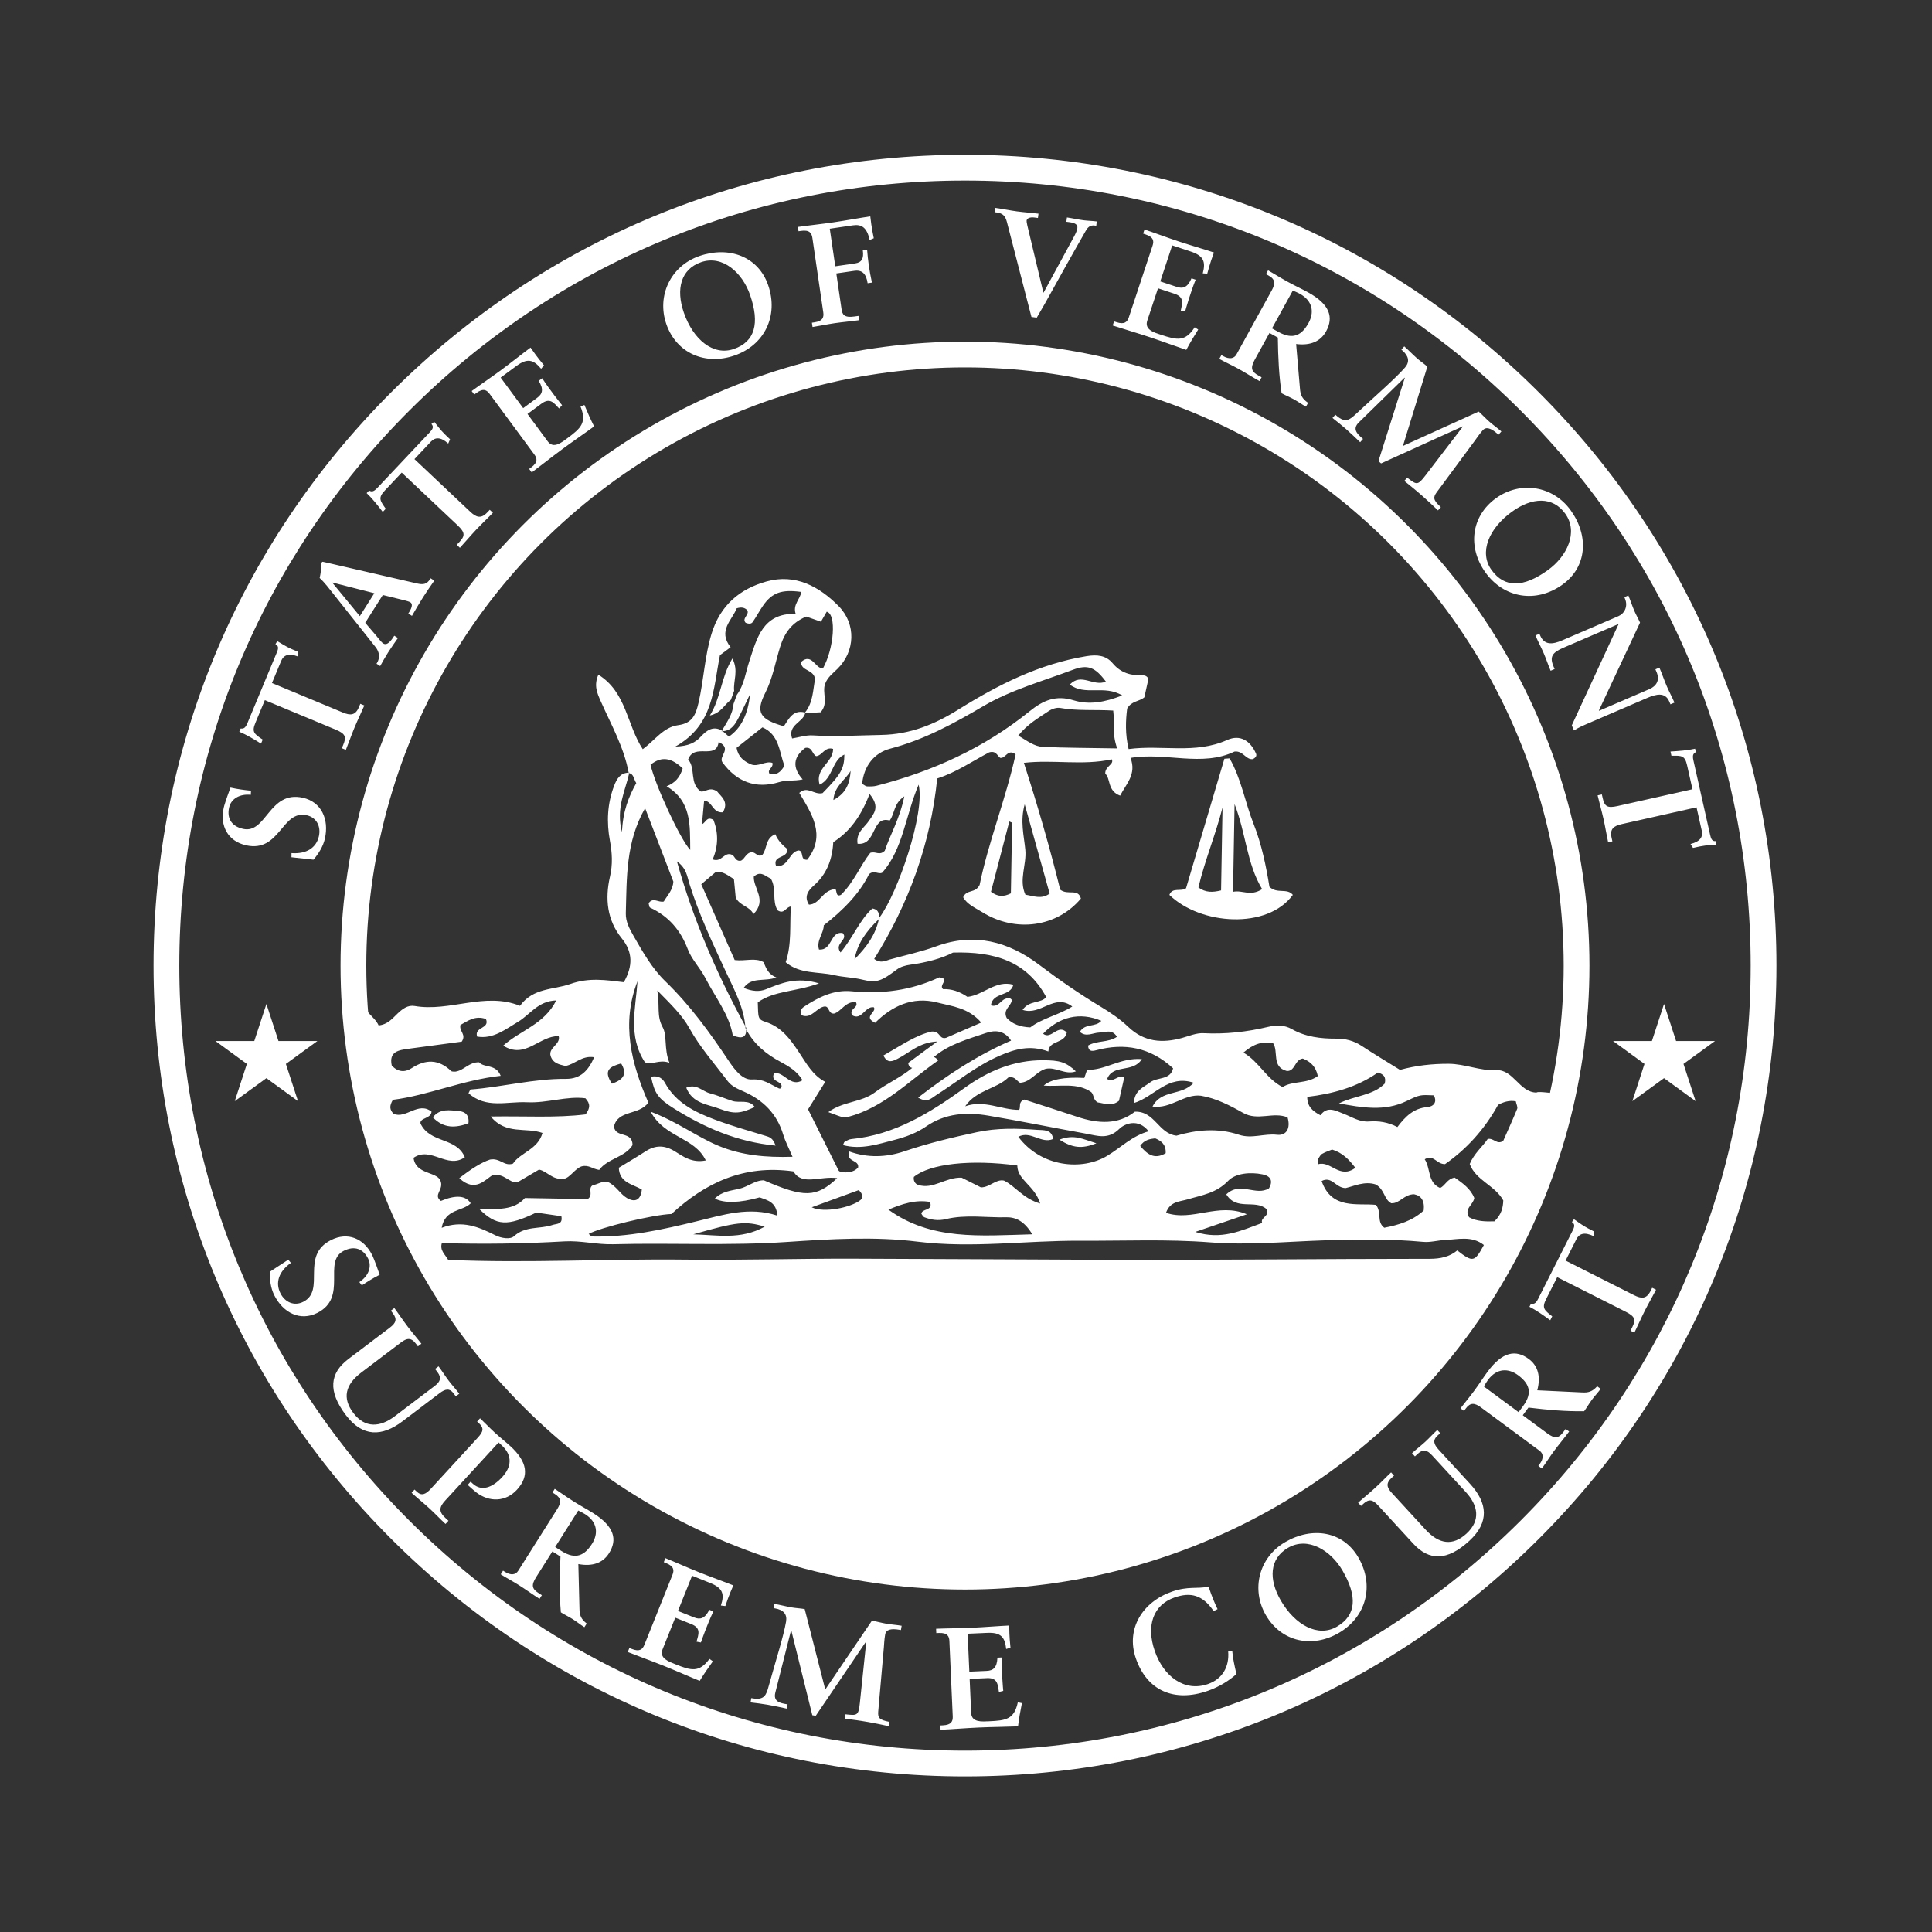
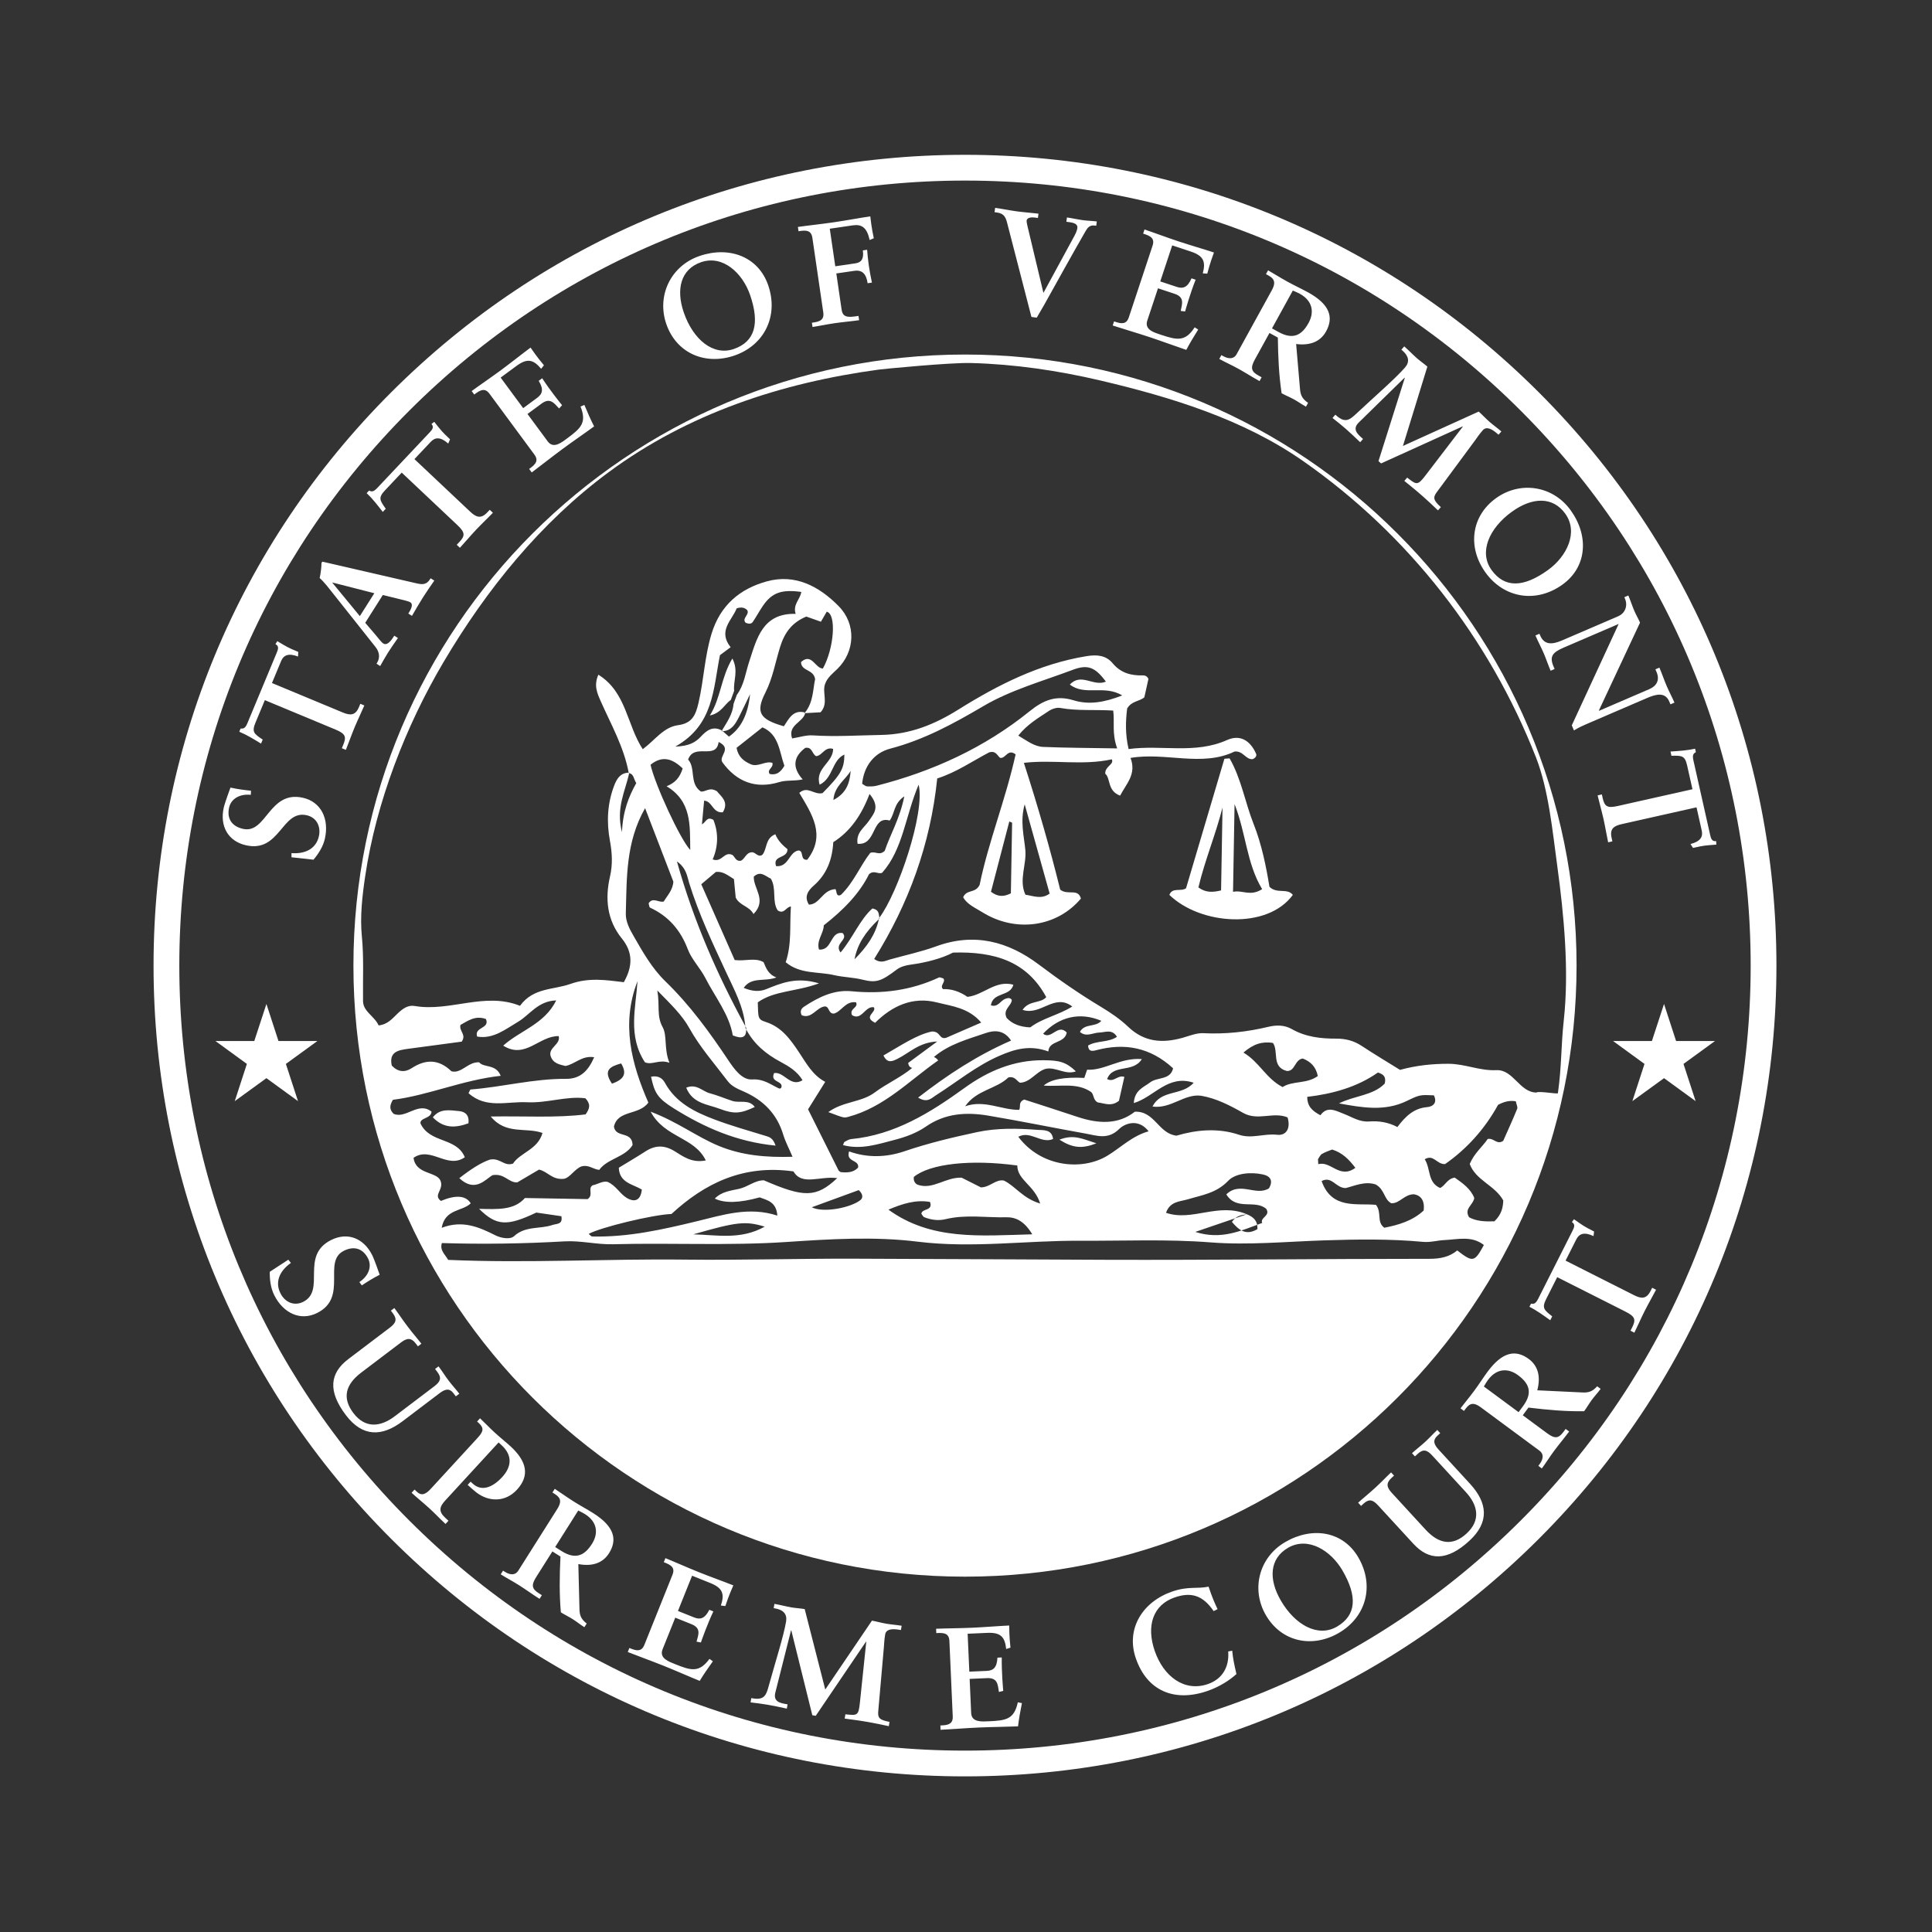
<svg xmlns="http://www.w3.org/2000/svg" id="Layer_1" version="1.1" viewBox="0 0 600 600">
  <rect x="0" y="0" width="600" height="600" fill="#333333" stroke="none" />
  <defs>
    <clipPath id="clippath">
      <rect x="47.688" y="48.08" width="504" height="503.59" fill="none" />
    </clipPath>
    <clipPath id="clippath-1">
      <path d="M109.758,299.875c0,104.808,85.034,189.771,189.929,189.771s189.929-84.963,189.929-189.771-85.034-189.77-189.929-189.77-189.929,84.962-189.929,189.77" fill="none" />
    </clipPath>
    <clipPath id="clippath-2">
-       <rect x="47.688" y="48.08" width="504" height="503.59" fill="none" />
-     </clipPath>
+       </clipPath>
    <clipPath id="clippath-3">
      <rect x="47.688" y="48.08" width="504" height="503.59" fill="none" />
    </clipPath>
  </defs>
  <g clip-path="url(#clippath)">
    <path d="M299.687,551.67c-67.311,0-130.593-26.191-178.19-73.748-47.597-47.559-73.81-110.79-73.81-178.047s26.213-130.489,73.81-178.047c47.597-47.557,110.879-73.748,178.19-73.748s130.594,26.191,178.189,73.748c47.598,47.558,73.811,110.79,73.811,178.047s-26.213,130.488-73.811,178.047c-47.596,47.557-110.879,73.748-178.189,73.748ZM299.687,56.08c-65.175,0-126.45,25.359-172.535,71.407-46.085,46.046-71.465,107.269-71.465,172.388s25.38,126.341,71.465,172.388c46.085,46.048,107.36,71.407,172.535,71.407s126.449-25.359,172.535-71.407c46.085-46.047,71.465-107.269,71.465-172.388s-25.38-126.341-71.465-172.388c-46.086-46.048-107.359-71.407-172.535-71.407Z" fill="#fff" />
  </g>
  <g clip-path="url(#clippath-1)">
-     <path d="M329.008,353.932c4.157,2.629,7.012,2.886,11.49,1.137-4.199-1.303-6.898-2.909-11.49-1.137M354.612,328.912c-6.684-.53-11.568,3.62-16.998,3.295-.379,1.106-.604,1.76-.876,2.552q-9.378-.504-12.604,2.379c5.25.393,10.407-1.029,14.787,2.043.866.895.55,2.494,2.028,3.193,1.992.231,4.185,1.405,6.553-.516.53-2.34,1.111-4.909,1.678-7.42-2.112-.706-3.252,1.84-5.358.659,1.861-4.804,7.994-1.742,10.79-6.185M220.45,222.2c3.544-.758,4.509-3.428,6.52-4.852.341-.934.682-1.868,1.024-2.801-.346-3.035,1.469-6.184-.55-10.039-3.555,5.882-3.55,12.206-6.994,17.692M234.407,343.782c-1.849-2.493-4.673-1.148-6.916-1.863-2.375-.757-4.674-1.78-7.08-2.402-2.262-.585-4.1-3.062-7.295-1.728,1.979,4.978,6.684,5.146,10.378,6.556,4.626,1.766,6.638,1.419,10.913-.563M202.191,334.382c1.063,5.055,2.043,6.71,7.119,9.876,9.487,5.917,19.537,10.359,31.552,11.523-.831-2.468-1.988-2.683-3.203-3.054-5.275-1.606-10.595-3.116-15.749-5.058-6.141-2.314-11.988-5.179-15.39-11.359-.7-1.271-1.895-2.398-4.329-1.928M134.422,346.999c3.438,3.565,7.112,3.279,11.05,1.855.331-2.572-1.049-3.635-2.907-3.795-2.815-.241-5.896-.948-8.143,1.94M391.972,276.135c-3.748,2.372-6.044.191-9.042.826.158-9.074.308-17.679.475-27.237,3.6,9.184,3.741,18.41,8.567,26.411M379.217,276.523c-2.681.653-4.816.71-7.04-.923,1.966-8.326,5.334-16.339,7.489-24.809-.146,8.392-.293,16.783-.449,25.732M401.505,277.915c-1.8-2.239-4.907-.193-7.268-2.516-1.012-6.289-2.448-13.29-4.912-19.493-2.643-6.651-3.83-14.09-7.467-20.386-.536.04-1.072.08-1.608.12-3.989,13.466-7.978,26.931-11.915,40.221-1.638,1.153-4.242-.411-5.175,2.06,9.725,9.403,30.458,10.8,38.345-.006M307.754,276.946c1.873-7.177,3.785-14.502,5.697-21.826.289.124.578.248.868.371-.128,7.337-.256,14.673-.383,21.941-2.209,1.104-4.024,1.141-6.182-.486M485.658,316.714c-.897,8.222-.665,14.591-1.837,22.781-.054.371-6.015-.761-6.667-.196-5.296-.05-7.142-7.217-12.484-6.952-5.106.254-9.708-1.975-14.844-1.979-5.105-.005-9.956.507-15.046,1.89-3.962-2.466-8.015-4.886-11.954-7.48-2.42-1.594-5.013-2.236-7.844-2.222-4.821.024-9.493-.518-13.815-2.973-2.261-1.284-4.74-1.301-7.318-.686-6.61,1.576-13.297,2.319-20.135,1.97-2.159-.11-4.398.864-6.566,1.464-6.186,1.712-11.797,1.311-16.768-3.435-2.518-2.405-5.489-4.418-8.487-6.221-6.674-4.014-13.036-8.419-19.261-13.114-9.52-7.178-20.04-10.003-31.836-5.689-4.697,1.717-9.64,2.758-14.469,4.116-1.407.396-2.78,1.317-4.839-.176,10.661-17.036,17.479-35.578,19.576-56.057,5.917-1.878,11.075-5.461,16.118-8.099,2.182-.615,2.497,1.042,3.43,1.707,1.724.306,2.331-2.978,4.794-1.084-3.061,13.915-8.508,27.368-11.175,40.536-1.361,2.735-3.992,1.272-5.113,3.828,1.177,2.208,3.803,3.32,5.971,4.669,10.297,6.405,23.118,4.641,30.595-4.253-.902-3.308-4.019-.88-6.429-2.766-3.108-12.586-6.886-25.787-11.282-39.384,9.212-1.066,18.175.908,27.296-1.091.831,1.61-2.13,2.093-2.028,4.462,1.719,1.442.59,5.336,4.624,6.816,1.898-3.689,5.16-6.659,3.225-11.716,10.927-1.857,22.163,2.895,32.286-1.971,2.663-.345,3.482,2.546,5.641,2.359.812-.347,1.379-.981,1.055-1.716-1.762-4.008-4.912-6.056-8.97-4.236-9.981,4.474-20.272,1.422-30.606,2.811-1.1-4.712-.915-8.853-.449-12.577,1.357-2.4,3.785-2.164,5.337-3.488.419-1.881.844-3.79,1.269-5.7-.316-.77-.953-1.129-1.716-1.11-3.675.092-6.843-.717-9.387-3.76-2.073-2.479-4.819-2.758-8.184-2.206-14.609,2.398-27.409,8.88-39.76,16.594-7.31,4.565-14.901,7.705-23.943,7.864-7.078.125-14.136.595-21.235.14-2.11-.135-4.276.606-6.43.948-1.451-4.215,3.372-4.95,4.064-7.855-.071.004-.14.008-.211.012.059-.069.098-.143.154-.212-3.716-.99-5.052,2.015-6.567,4.274-7.523-2.131-8.848-4.322-5.75-10.43,2.296-4.526,3.104-9.455,4.573-14.181,1.375-4.425,3.613-7.562,8.141-9.458,1.342.472,2.919,1.027,4.545,1.599.69-1.193,1.254-2.169,1.796-3.107,3.096.71,2.291,11.398-1.188,17.644-2.433-.031-3.44-4.996-6.791-2.014.034,2.92,3.929,2.159,4.377,5.32-.692,3.142-.536,7.137-3.136,10.353.038.01.068.007.106.018-.01.063-.034.12-.049.182,1.657-.094,3.309-.187,4.774-.27,2.604-2.847.352-6.114,1.44-8.904.732-1.961,2.352-3.172,3.789-4.575,5.518-5.391,5.877-13.906.403-19.466-6.086-6.182-13.509-10.143-22.356-7.701-8.317,2.296-14.431,7.368-17.151,16.302-2.14,7.03-2.386,14.299-4.023,21.367-.873,3.765-1.908,6.391-6.374,6.986-4.532.603-7.226,4.728-10.953,7.448-4.955-7.51-5.042-17.705-13.786-23.127-1.473,3.336-.371,5.738.754,8.277,3.213,7.249,7.19,14.21,8.656,22.143.072-.003.133-.018.207-.018-.013.062-.029.123-.042.184,1.473.305,1.356,1.778,2.196,3.083-2.33,4.161-4.173,8.708-4.437,15.225-1.948-7.504,1.036-12.78,2.241-18.308-.049-.01-.084-.029-.137-.037-.008-.044-.02-.085-.028-.129-2.599.094-3.676,1.871-4.517,4.074-2.131,5.58-2.367,11.328-1.3,17.086.697,3.764.894,7.304.013,11.139-1.56,6.796-.956,13.475,3.678,19.189,3.44,4.244,3.46,8.572.627,13.583-5.545-.664-10.81-1.515-16.627.555-5.258,1.871-11.459,1.082-15.626,6.783-10.94-4.408-21.717,1.944-32.692.054-2.168-.373-3.799.905-5.315,2.337-1.619,1.53-3.046,3.404-5.889,3.694-1.316-2.902-4.797-4.289-4.844-7.526-.095-6.501.28-13.655-.368-20.169-.607-6.1.127-12.505,1.046-18.705,3.386-22.833,12.537-46.504,24.325-66.441,13.37-22.612,30.219-43.416,51.293-58.979,24.574-18.147,53.448-27.748,84.012-31.866,1.219-.164,21.98-2.204,28.531-2.027,13.507.365,26.939,2.324,40.206,5.442,22.098,5.195,44.424,12.089,62.925,25.015,32.735,22.871,57.817,55.099,72.287,91.996,3.93,10.021,5.149,22.971,6.613,33.683,2.076,15.192,3.719,32.495,2.045,47.84M190.051,336.542c-2.866-4.255-.503-5.341,2.849-6.283,1.866,3.13.988,4.932-2.849,6.283M122.013,341.554c10.973-1.374,21.651-6.155,33.483-7.45-1.479-3.77-5.188-2.398-6.707-4.198-3.161-.105-4.704,2.565-7.406,2.903-.328-.046-.996.069-1.289-.21-3.856-3.675-7.888-3.711-12.234-.878-2.125,1.386-4.251,1.239-6.192-.793-.956-4.409,2.191-4.813,5.272-5.235,5.651-.773,11.306-1.515,16.454-2.202,1.535-2.269-.858-3.161-.401-5.179,2.263-1.257,4.625-3.049,7.924-1.845,1.296,3.083-3.747,2.408-2.734,5.455,4.994.846,8.757-2.262,12.705-4.594,3.666-2.166,6.152-6.471,11.856-6.639-3.694,7.409-11.069,9.243-16.469,14.04,6.873,4.345,11.145-3.072,17.23-2.957.717,2.552-3.3,3.586-2.503,6.184.725,2.282,2.74,2.639,4.6,3.091,2.984-.533,5.095-3.334,8.924-2.715-1.764,4.058-4.175,6.755-8.748,6.717-10.013-.082-19.722,2.529-29.636,3.305-.13.01-.231.393-.638,1.138,5.456,4.928,12.025,2.509,18.181,2.824,6.222.318,12.284-1.993,18.119-1.235,1.643,1.771,1.437,3.118.054,5.003-9.15,1.138-18.813.479-29.447.656,4.731,5.776,10.884,3.248,16.063,5.109-1.405,5.158-6.942,6.097-9.154,9.516-2.769.954-3.959-1.835-7.135-1.251-2.79.923-6.024,3.031-9.544,5.777,4.94,4.618,8.075.358,10.329-.937,3.742-.631,4.903,2.345,7.653,2.258,2.096-1.233,4.449-2.618,6.767-3.982,2.613.503,4.072,3.287,7.765,2.857,1.926-.375,3.409-3.198,5.505-3.873,2.216-.542,3.363.834,5.426,1.112,2.548-3.542,8.028-3.901,10.362-7.718-.084-4.485-5.247-2.07-5.783-5.733,1.212-5.266,7.764-3.402,10.687-7.461-5.236-11.976-8.524-24.494-3.359-37.713-.572,8.434-3.042,17.04,2.29,25.196,2.256.988,4.39-1.029,7.613.158-1.745-4.354-.646-8.425-2.096-11.051-1.953-3.534-.831-6.558-1.658-11.398,4.386,4.467,7.698,7.651,9.952,11.712,3.305,5.952,7.81,11.009,11.874,16.396,1.268,1.681,3.145,2.451,4.988,3.26,6.064,2.66,10.333,6.917,12.283,13.395.638,2.119,1.709,4.108,2.888,6.875-8.313.257-15.795-.429-22.943-3.387-6.729-2.786-12.627-7.38-21.114-10.618,4.308,8.112,13.594,7.828,17.121,15.146-4.357.852-7.031-1.238-9.619-2.834-3.206-1.978-6.042-1.969-9.112.019-2.72,1.76-5.521,3.393-8.281,5.079.175,4.688,4.291,5.063,7.147,6.773-.353,3.445-2.249,4.031-4.647,2.62-2.13-1.252-3.3-3.792-5.957-4.993-1.534-.392-3.044.736-4.685,1.059-1.611,1.02.393,2.994-1.552,4.286-6.038-.106-12.518-.219-19.474-.34-3.355,3.834-8.472,3.491-14.227,3.36,5.429,5.382,8.76,5.438,17.767,1.157,2.447.355,5.154.749,7.791,1.133.505,2.63-1.475,2.275-2.766,2.72-3.897,1.343-8.398.214-11.943,3.488-1.181,1.09-4.01.621-5.817-.291-5.107-2.576-10.219-4.779-16.644-2.317,1.044-5.952,6.474-5.04,9.018-7.611q-2.265-3.656-9.268-.739c-2.573-1.923,1.107-3.468-.159-6.365-1.257-2.789-7.683-1.816-8.33-7.025,5.353-3.725,10.486,3.637,15.921-.179-2.592-6.289-10.826-4.234-13.757-10.476-.318-1.813,3.308-1.472,3.421-3.686-4.135-3.261-7.948,2.364-11.792.671-1.238-1.288-1.335-2.42-.213-4.34M137.224,386.044c12.683.392,25.404.205,38.132-.529,4.972-.286,10.023,1.03,15.018.895,18.018-.487,36.034.505,54.068-.712,13.484-.91,27.167-1.741,40.578-.083,16.897,2.09,33.595-.379,50.38-.288,13.527.074,27.017-.549,40.589.51,11.701.913,23.573-.254,35.365-.636,10.198-.331,20.395-.476,30.555.467,2.36.219,4.456-.456,6.682-.555,4.144-.182,8.461-1.441,12.242,1.536-2.894,5.347-3.409,5.466-8.276,1.686-2.355,1.979-5.225,2.603-8.579,2.602-33.653-.006-67.307.416-100.959.304-26.109-.087-52.227-.282-78.331-.345-17.302-.041-34.653.494-51.973.29-24.36-.288-48.715,1.16-73.518.087-1.083-1.827-2.654-2.972-1.973-5.229M417.909,368.965c2.625-.618,5.906-2.239,9.327-1.122,2.881,1.638,2.526,4.625,4.832,5.831,2.592.168,3.992-2.8,7.091-2.783,2.177.414,3.333,1.979,2.98,5.042-3.441,3.209-7.843,4.507-12.239,5.352-2.476-1.865-.673-4.612-2.572-7.104-5.85-.597-13.772,1.541-16.888-7.402,3.219-1.653,4.351,2.172,7.469,2.186M409.405,361.553c-.032-.511-.064-1.022-.096-1.533.4-.563.683-1.324,1.226-1.647,1.028-.612,2.205-.974,3.171-1.377,3.233,1.021,5.188,3.039,7.216,5.684-4.913,3.602-7.625-2.268-11.517-1.127M386.16,326.885c3.228-2.779,5.898-3.484,9.157-3.006,1.878,2.627-.562,7.438,4.318,8.726,2.607.157,2.421-3.559,4.956-3.865,2.342.906,4.068,2.456,4.669,5.43-3.469,2.535-7.793,1.393-10.942,3.427-5.149-2.654-7.191-7.773-12.158-10.712M387.236,377.105c-8.925-3.777-16.97,2.355-25.119-.46,1.246-3.597,4.35-3.46,6.75-4.18,4.456-1.336,8.876-1.905,12.571-5.765,2.228-2.326,6.846-2.783,10.672-1.986,2.435.507,3.361,1.946,1.984,4.332-4.054,2.54-8.952-2.27-13.249,1.876,3.144,5.173,8.914,1.494,12.396,4.499,1.433,2.197-2.032,2.666-1.252,4.369-6.578,2.41-12.667,5.38-20.781,2.789,5.586-1.908,10.251-3.501,16.028-5.474M358.752,353.516c1.909.811,3.401,1.911,3.26,4.622-3.541,2.093-5.764.3-7.913-2.262,1.263-1.875,2.926-2.154,4.653-2.36M311.79,366.64c-2.55-.516-4.332,2.093-7.153,2.115-1.993-1.004-4.201-2.116-5.977-3.01-5.05-.212-8.861,3.785-13.564,2.221-.894-.297-1.495-1.297-1.288-2.467,4.949-4.071,17.554-5.52,32.123-3.542.029,4.561,5.354,6.126,7.101,11.809-5.4-1.599-7.605-5.323-11.242-7.126M320.58,383.324c-16.278.453-31.428,1.939-44.673-7.659,4.297-1.809,8.465-3.172,12.921-2.388,1.007,2.867-2.474,1.939-2.695,3.649.289.362.518.935.912,1.09,2.13.841,4.375,1.152,6.607.608,6.259-1.526,12.595-.443,18.888-.586,3.021-.069,5.656,1.311,8.04,5.286M270.047,246.57c3.429,4.117,1.26,6.158-.158,8.302-1.412,2.136-4.116,3.656-3.56,7.171,6.013.59,4.226-8.841,9.967-7.217,1.669-2.25,1.148-5.224,4.548-7.516-1.413,6.998-4.472,12.07-6.079,16.918-1.72,1.638-2.818.018-4.493.639-3.09,3.923-5.13,9.187-9.1,13.028-1.903.984-1.094-2.145-1.996-1.741-3.836.402-4.538,4.675-7.944,4.794-1.619-2.533-.214-4.424,1.49-5.918,4.024-3.528,5.757-8.046,6.057-13.48,5.27-3.354,8.739-8.331,11.268-14.98M264.178,239.402c-.275,3.559-1.158,6.852-5.361,9.047.307-4.382,3.724-6.202,5.361-9.047M236.786,225.887c5.174,2.191,5.244,7.625,6.812,11.931-1.223,2.126-2.558,2.981-4.576,2.543-.95-1.416,1.241-1.832.863-3.444-2.187-.725-4.495,1.431-6.762.418-2.095-.935-3.859-2.225-4.376-5.09,2.342-1.852,4.833-3.822,8.039-6.358M202.029,237.501c3.54-2.865,6.676-2.039,9.981,1.147-.919,2.895-2.327,4.45-4.993,5.536,7.798,4.681,7.242,12.078,7.342,19.778-3.136-3.339-10.926-20.22-12.33-26.461M266.69,369.6c1.442,1.327,1.294,2.461.542,3.077-2.813,2.301-11.38,4.13-15.135,2.256,4.964-1.814,9.928-3.628,14.593-5.333M237.489,380.949c-7.499,4.182-14.838,2.56-22.179,2.383,13.57-3.896,16.194-4.189,22.179-2.383M183.927,384.001c-.374-.009-.736-.523-1.103-.802,3.614-2.018,19.849-5.967,25.705-6.186,10.319-9.527,22.297-15.431,37.89-13.222,2.619,4.556,8.221,1.357,13.584,2.081-6.513,6.137-10.323,6.092-22.779.683-2.739-.032-4.925,2.003-7.617,2.628-2.551.593-5.434.806-7.617,3.045q4.492,2.245,13.942-.378c2.318.886,5.187,1.367,5.478,5.667-8.772-2.884-16.859-.225-24.975,1.746-10.698,2.599-21.407,4.999-32.508,4.738M242.74,337.356c-.064.616-.409.868-.966.605-2.604-1.229-4.695-2.961-8.198-2.724-3.105.209-5.558-3.216-7.36-5.917-5.829-8.732-11.953-17.182-19.541-24.525-4.177-4.042-7.046-9.124-9.919-14.133-1.24-2.163-2.482-4.447-2.405-7.048.321-10.934-.073-22.006,5.99-32.633,3.062,7.957,5.961,15.493,8.776,22.809-.161,2.669-1.869,4.287-2.974,6.178-1.561.465-3.377-1.489-4.705.559.151.483.163,1.216.454,1.351,5.731,2.665,9.448,6.949,11.707,12.914,1.214,3.205,3.864,5.834,5.454,8.935,3.068,5.984,7.422,11.328,8.52,17.827,2.936,1.204,4.193.575,4.176-1.818-.068-.127-.146-.242-.212-.371-.013-.234-.055-.459-.076-.691-8.727-16.011-16.049-32.612-21.236-51.156,2.976,2.082,3.176,4.692,3.82,6.766,2.973,9.573,7.236,18.579,11.442,27.63,2.504,5.391,5.427,10.673,5.974,16.76.095.174.185.351.28.525.015.197.006.36.008.537,2.427,4.524,6.137,7.627,10.669,10.039,2.567,1.366,5.194,2.955,6.816,5.7-3.794,2.316-5.697-2.727-8.831-2.219-1.257,2.831,2.34,2.305,2.337,4.1M224.206,226.877c.015.009.029.011.044.02.069.061.133.116.202.177,2.777-.144,3.947-2.272,5.052-4.428,1.093-2.135,2.1-4.314,3.432-7.066q-.907,9.311-6.561,13.178c-.607-.532-1.266-1.109-1.923-1.684-.13.007-.245.033-.382.03.044-.076.091-.151.136-.227-2.781-1.558-4.776-.027-6.525,1.858-1.761,1.898-3.789,2.977-7.961,3.126,11.969-6.724,11.759-17.909,13.865-28.395.985-.734,2.151-1.602,3.316-2.469-4.075-5.12.48-8.416,1.885-12.081,1.588-.474,2.479-.184,3.253.549.889,1.415-1.811,2.559-.451,3.96.88.334,1.712.415,2.165-.242,1.133-1.639,2.061-3.419,3.19-5.061,2.79-4.057,5.733-5.139,11.9-4.297-.296,2.264-2.714,3.928-1.734,6.817-10.317-.286-12.079,7.698-14.42,14.77-1.166,3.523-1.571,7.287-3.861,10.388-.341.934-.682,1.867-1.023,2.801-.241,3.18-2.053,5.67-3.599,8.276M254.551,243.689c4.177-1.967,3.748-7.583,7.681-9.354-.043,4.361-1.044,6.143-6.78,11.979-2.735.631-4.612-2.389-7.223-.072,3.851,6.477,8.402,13.137,2.457,20.774-2.37.12-.904-2.68-2.656-2.902-3.031.418-3.039,5.243-7.008,4.874-1.202-3.481,3.593-2.235,3.538-5.267-1.287-1.037-2.92-2.506-3.773-4.638-3.217,1.292-2.48,4.48-4.001,6.357-1.349.982-2.103-.788-3.249-.762-1.782.042-2.147,1.93-3.365,2.602-1.722.399-1.975-1.333-2.723-1.769-2.564-1.246-3.223,2.477-6.126,1.386,1.799-4.123,1.793-8.392.228-12.275-2.066-1.187-2.24.702-3.561,1.395.243-2.621.462-4.989.682-7.369,2.606.152,2.555,3.869,5.793,3.631,2.074-3.303-.689-5.05-1.792-6.531-2.366-1.498-3.585.31-5.038.051-3.632-2.537-1.484-7.173-3.928-9.922,1.902-5.295,8.712.304,9.477-5.458,4.349,2.135-.081,4.326,1.141,6.281,4.447,6.135,10.404,8.408,17.688,6.184,2.247-.685,4.435-.243,7.27-.832-3.374-3.755-2.851-7.053.791-9.788,2.224-.423,2.095,1.965,3.393,2.562,1.899-.134,2.654-3.042,5.263-2.255.04,4.299-5.754,6.05-4.179,11.118M325.758,220.778c.962-.647,2.417-1.117,3.509-.918,5.327.968,10.74.463,16.454.812.479,3.643-.468,7.05,1.233,11.751-8.65-.151-15.814-.163-22.966-.458-2.76-.115-4.968-1.864-7.75-3.518,2.866-3.585,6.313-5.514,9.52-7.669M272.22,244.019c-.95.242-1.985.239-2.973.194-.433-.02-.847-.435-1.499-.798.517-5.516,3.745-9.613,8.719-10.918,10.505-2.756,19.66-7.753,28.954-13.221,8.526-5.016,18.419-7.746,27.788-11.276,4.637-1.747,6.924-.781,10.235,3.685-3.891,1.654-7.629-2.87-11.197.908,4.687,3.632,10.694-.024,16.266,3.385-5.544,2.163-10.324,2.969-15.102,1.507-5.428-1.663-9.352-.078-13.681,3.42-14.005,11.317-30.092,18.666-47.51,23.114M318.422,263.915c-.42-4.4-1.668-8.909-.197-14.125,2.697,9.645,5.221,18.67,7.753,27.722-2.544,1.862-4.937.75-7.529.345-2.122-4.614.418-9.278-.027-13.942M273.104,284.984c.021.082.038.167.067.244-.082.077-.152.152-.233.229-1.013,4.729-3.617,8.483-7.56,12.468.901-4.681,3.297-8.413,7.56-12.468.027-.125.066-.242.09-.368.025-.032.051-.071.076-.105-.266-1.045.043-2.432-2.18-2.85-3.929,3.516-5.966,8.989-9.88,13.67-2.142-2.838,2.547-3.904.674-6.019-3.991-.703-3.158,5.509-7.374,5.101-.86-2.869,1.498-5.049,1.484-7.514,5.947-4.647,11.034-9.749,14.051-15.874,1.641-1.442,2.831.181,4.113-.482,6.477-7.352,7.129-17.471,11.298-27.338,2.103,8.588-6.424,33.694-12.186,41.306M357.926,343.648c5.756.782,9.821-4.015,15.047-3.36,4.693.78,9.018,3.022,13.082,5.327,4.588,2.602,9.377-.45,13.811,1.404.996,3.32-.324,5.728-3.271,5.392-3.989-.455-7.84,1.328-11.816-.004-6.646-2.227-13.343-1.505-19.425.284-5.645-.67-6.677-7.645-12.916-7.448-5.194,4.118-11.438,3.755-17.878,1.597-5.644-1.892-11.318-3.689-16.481-5.367-1.944.868-1.001,2.028-1.544,3.201-5.403.089-10.858-3.225-16.788-1.107,3.467-5.091,9.787-5.377,13.394-8.949,2.05-.481,2.547,1.064,3.63,1.641,3.267-.148,4.896-3.348,7.856-4.289,3.177-.796,6.182,1.982,9.503.751-3.11-2.94-5.138-3.428-10.12-3.456-9.215-.051-17.197,3.355-24.448,8.595-10.687,7.722-21.688,14.591-35.247,15.9-.697.068-1.372.514-2.021.853-.178.092-.226.434-.498,1.007,5.642,1.517,10.894-.303,16.069-1.63,3.364-.863,6.834-2.146,9.659-4.103,6.073-4.205,12.644-4.551,19.441-3.41,10.117,1.699,20.17,3.781,30.27,5.586,3.536.632,6.889,1.987,10.395-1.497,1.573-1.563,5.863-3.398,9.082.775-5.16,1.438-8.651,5.078-12.848,7.603-7.849,4.723-20.546,3.529-27.619-5.903,3.807-2.045,7.114,2.301,10.796.687-.351-3.076-3.055-2.702-4.855-2.839-6.251-.472-12.527-.626-18.734.702-7.606,1.627-15.159,3.427-22.537,5.937-5.714,1.945-11.552,2.098-17.222.052-1.115,3.401,3.263,2.5,2.794,5.037-1.5,1.59-3.453,1.585-5.388,1.398-.279-.209-.566-.314-.666-.514-3.127-6.234-6.237-12.477-9.481-18.984,1.636-2.62,3.314-5.308,5.329-8.536-3.944-2.074-5.855-5.765-8.141-9.173-2.66-3.966-5.332-7.818-10.327-9.425-2.485-.799-2.335-1.266-2.479-6.091,5.17-3.685,11.747-3.233,19.015-5.897-6.979-2.1-11.693-.106-16.42,1.812q-3.071,1.246-6.968-.415c2.443-3.531,6.409-1.833,10.163-3.231-2.573-.98-3.226-2.948-3.99-4.755-2.71-1.512-5.522-.233-8.967-.651-3.356-7.608-6.862-15.56-10.382-23.541,1.544-1.303,3.028-2.554,4.52-3.814,2.223-.298,3.734,1.086,5.624,2.21.182,1.885.372,3.853.552,5.727,1.229,2.566,4.21,2.616,5.524,5.134,4.29-4.366-.068-7.956.09-11.623,2.104-1.975,3.626-.098,5.294.62,1.856,3.107.286,7.004,2.117,9.853,2.062,1.354,2.546-1.084,4.122-1.194-.438,5.782.32,11.582-1.623,17.302,4.46,3.769,10.079,2.854,15.058,4.013,2.868.667,5.914.679,8.87,1.421,4.382,1.099,5.927.322,10.606-3.186,1.136-.852,2.738-1.287,4.184-1.482,5.008-.675,9.819-1.954,13.228-3.756,12.862-.39,22.962,2.692,28.969,13.823-1.7,2.039-5.292.908-7.351,3.958,5.655,1.934,9.892-5.306,15.441-1.036-4.326,2.695-9.294,3.613-13.051,6.478-3.132-.126-5.603-1.054-7.332-2.937-1.308-2.687,1.531-3.702,1.599-5.6-.592-.816-1.316-.577-2.029-.323-1.47.523-2.252,2.734-4.47,2.011.634-4.213,6.008-2.605,6.981-6.399-5.547-1.531-9.305,3.248-14.255,3.772q-3.775-2.583-7.582-2.397c-1.179-1.144.944-2.175.113-3.307-.48-.118-1.056-.47-1.396-.312-8.634,4.008-17.654,5.21-27.105,4.274-5.491-.544-10.278,1.828-14.753,4.779-.881.58-1.388,1.404-.757,2.675,3.139,1.249,4.554-2.443,7.173-2.743,1.509.001,1.001,2.29,2.846,2.227,2.336-.627,3.621-4.01,6.855-3.5.857,1.721-2.192,1.905-1.244,3.977,2.998,1.874,4.066-2.96,6.796-2.433.954,1.535-3.538,2.905.38,4.815,5.152-5.142,11.558-8.273,19.241-6.315,4.621,1.178,9.771,1.626,13.707,6.242-4.192,1.82-7.777,3.378-10.938,4.751-2.232.51-1.61-2.017-4.369-1.975-4.76.978-9.694,4.39-15.061,7.447,1.238,2.58,2.808,1.808,4.384,1.024,3.692-1.837,6.732-5.138,12.323-5.364-3.545,2.612-6.271,4.621-9.024,6.65.158,1.076.646,1.442,1.25,1.556-3.587,2.982-7.933,4.85-11.637,7.627-4.147,3.109-9.822,2.714-14.411,6.093,4.823,1.818,4.827,1.835,6.124,1.493,11.207-2.963,18.927-11.207,28.01-17.554-.473-.567-.917-.883-1.337-1.062,4.65-3.974,10.529-5.525,16.14-7.442,2.404-.821,5.563-1.131,7.815,2.352-10.383,4.507-19.678,10.581-28.867,17.708,2.858,1.756,4.089.198,5.49-.692,6.561-4.165,12.577-9.178,19.805-12.311,4.734-2.051,9.428-3.439,15.151-1.324.208-3.542,5.061-2.361,5.717-5.881-2.75-2.914-4.823,2.409-7.354.364,4.99-5.281,11.442-6.824,18.087-4.003-1.802,2.101-5.117.68-6.651,3.434,1.908,1.743,4.056.26,5.976.214,1.924-.045,3.996-1.207,5.535,1.315-2.71,1.857-6.228,1.095-8.976,2.719.11,1.82,1.113,1.825,2.538,1.446,8.828-2.35,16.809-.882,23.867,5.621-.858,3.726-4.877,2.657-7.082,4.341-2.067,1.579-4.872,2.398-5.123,6.46,6.368-1.908,10.582-8.996,18.606-6.311-3.743,4.173-10.048,1.999-12.789,7.384M415.838,342.671c7.156,1.294,14.169,2.58,21.034-.751,4.175-2.026,4.22-1.916,8.426-1.756,1.152,2.27-.223,3.504-2.096,3.662-4.16.351-6.758,2.901-9.233,6.186-2.865-1.523-5.816-1.95-8.796-1.728-2.969.222-5.272-1.381-7.825-2.363-2.537-.976-5.149-2.557-7.276.432-2.494-1.322-4.101-2.721-4.092-5.713,7.936-.934,15.533-3.046,21.944-7.565,1.717.552,2.613,1.276,2.123,3.433-3.619,3.752-9.436,3.736-14.209,6.163M456.237,378.031c-1.635-2.69,1.216-3.725,1.618-5.966-1.114-2.896-3.713-4.686-6.077-6.35-2.379.36-2.894,2.477-4.551,3.221-3.941-1.739-2.853-5.937-4.769-8.921,2.808-1.646,3.634,1.569,6.308,1.508,6.505-4.529,12.198-10.639,16.471-18.406,1.553-.824,3.357-1.482,5.498-1.104.201.972.66,1.797.438,2.344-1.403,3.443-2.957,6.824-4.33,9.93-1.973,1.386-2.882-.954-4.821-.568-1.6,2.38-4.202,4.435-5.589,7.766,1.892,5.113,7.836,6.619,10.418,11.32-.075,2.164-.501,4.311-2.745,6.488-2.915.105-5.593-.016-7.869-1.262M490.211,272.292c-3.35-21.134-8.943-41.515-19.399-60.567-12.971-23.634-29.219-44.409-49.741-61.785-19.611-16.604-41.321-26.281-65.885-33.832-24.701-7.593-50.149-8.819-76.053-5.953-29.232,3.234-54.428,9.639-79.29,24.838-26.85,16.416-49.009,42.701-65.793,69.124-13.909,21.897-19.717,40.72-23.483,66.444-2.882,19.683-4.832,40.387-1.048,60.034,1.327,6.891,3.612,14.728,5.687,21.487,5.635,18.359,14.223,37.098,24.615,53.179,13.421,20.766,27.318,35.116,47.458,49.778,23.794,17.322,47.209,28.724,76.022,34.006,18.184,3.334,36.317,4.127,54.677,2.289,11.001-1.101,21.668-3.366,32.328-6.316,9.865-2.729,38.12-15.755,40.444-17.03,8.594-4.717,16.73-10.041,24.473-16.093,5.1-3.985,22.624-19.423,24.925-22.019,10.366-11.69,19.71-24.249,27.248-37.816,15.184-27.328,24.078-56.66,24.476-89.888.601-8.915-.014-19.488-1.661-29.88" fill="#fff" />
+     <path d="M329.008,353.932c4.157,2.629,7.012,2.886,11.49,1.137-4.199-1.303-6.898-2.909-11.49-1.137M354.612,328.912c-6.684-.53-11.568,3.62-16.998,3.295-.379,1.106-.604,1.76-.876,2.552q-9.378-.504-12.604,2.379c5.25.393,10.407-1.029,14.787,2.043.866.895.55,2.494,2.028,3.193,1.992.231,4.185,1.405,6.553-.516.53-2.34,1.111-4.909,1.678-7.42-2.112-.706-3.252,1.84-5.358.659,1.861-4.804,7.994-1.742,10.79-6.185M220.45,222.2c3.544-.758,4.509-3.428,6.52-4.852.341-.934.682-1.868,1.024-2.801-.346-3.035,1.469-6.184-.55-10.039-3.555,5.882-3.55,12.206-6.994,17.692M234.407,343.782c-1.849-2.493-4.673-1.148-6.916-1.863-2.375-.757-4.674-1.78-7.08-2.402-2.262-.585-4.1-3.062-7.295-1.728,1.979,4.978,6.684,5.146,10.378,6.556,4.626,1.766,6.638,1.419,10.913-.563M202.191,334.382c1.063,5.055,2.043,6.71,7.119,9.876,9.487,5.917,19.537,10.359,31.552,11.523-.831-2.468-1.988-2.683-3.203-3.054-5.275-1.606-10.595-3.116-15.749-5.058-6.141-2.314-11.988-5.179-15.39-11.359-.7-1.271-1.895-2.398-4.329-1.928M134.422,346.999c3.438,3.565,7.112,3.279,11.05,1.855.331-2.572-1.049-3.635-2.907-3.795-2.815-.241-5.896-.948-8.143,1.94M391.972,276.135c-3.748,2.372-6.044.191-9.042.826.158-9.074.308-17.679.475-27.237,3.6,9.184,3.741,18.41,8.567,26.411M379.217,276.523c-2.681.653-4.816.71-7.04-.923,1.966-8.326,5.334-16.339,7.489-24.809-.146,8.392-.293,16.783-.449,25.732M401.505,277.915c-1.8-2.239-4.907-.193-7.268-2.516-1.012-6.289-2.448-13.29-4.912-19.493-2.643-6.651-3.83-14.09-7.467-20.386-.536.04-1.072.08-1.608.12-3.989,13.466-7.978,26.931-11.915,40.221-1.638,1.153-4.242-.411-5.175,2.06,9.725,9.403,30.458,10.8,38.345-.006M307.754,276.946c1.873-7.177,3.785-14.502,5.697-21.826.289.124.578.248.868.371-.128,7.337-.256,14.673-.383,21.941-2.209,1.104-4.024,1.141-6.182-.486M485.658,316.714c-.897,8.222-.665,14.591-1.837,22.781-.054.371-6.015-.761-6.667-.196-5.296-.05-7.142-7.217-12.484-6.952-5.106.254-9.708-1.975-14.844-1.979-5.105-.005-9.956.507-15.046,1.89-3.962-2.466-8.015-4.886-11.954-7.48-2.42-1.594-5.013-2.236-7.844-2.222-4.821.024-9.493-.518-13.815-2.973-2.261-1.284-4.74-1.301-7.318-.686-6.61,1.576-13.297,2.319-20.135,1.97-2.159-.11-4.398.864-6.566,1.464-6.186,1.712-11.797,1.311-16.768-3.435-2.518-2.405-5.489-4.418-8.487-6.221-6.674-4.014-13.036-8.419-19.261-13.114-9.52-7.178-20.04-10.003-31.836-5.689-4.697,1.717-9.64,2.758-14.469,4.116-1.407.396-2.78,1.317-4.839-.176,10.661-17.036,17.479-35.578,19.576-56.057,5.917-1.878,11.075-5.461,16.118-8.099,2.182-.615,2.497,1.042,3.43,1.707,1.724.306,2.331-2.978,4.794-1.084-3.061,13.915-8.508,27.368-11.175,40.536-1.361,2.735-3.992,1.272-5.113,3.828,1.177,2.208,3.803,3.32,5.971,4.669,10.297,6.405,23.118,4.641,30.595-4.253-.902-3.308-4.019-.88-6.429-2.766-3.108-12.586-6.886-25.787-11.282-39.384,9.212-1.066,18.175.908,27.296-1.091.831,1.61-2.13,2.093-2.028,4.462,1.719,1.442.59,5.336,4.624,6.816,1.898-3.689,5.16-6.659,3.225-11.716,10.927-1.857,22.163,2.895,32.286-1.971,2.663-.345,3.482,2.546,5.641,2.359.812-.347,1.379-.981,1.055-1.716-1.762-4.008-4.912-6.056-8.97-4.236-9.981,4.474-20.272,1.422-30.606,2.811-1.1-4.712-.915-8.853-.449-12.577,1.357-2.4,3.785-2.164,5.337-3.488.419-1.881.844-3.79,1.269-5.7-.316-.77-.953-1.129-1.716-1.11-3.675.092-6.843-.717-9.387-3.76-2.073-2.479-4.819-2.758-8.184-2.206-14.609,2.398-27.409,8.88-39.76,16.594-7.31,4.565-14.901,7.705-23.943,7.864-7.078.125-14.136.595-21.235.14-2.11-.135-4.276.606-6.43.948-1.451-4.215,3.372-4.95,4.064-7.855-.071.004-.14.008-.211.012.059-.069.098-.143.154-.212-3.716-.99-5.052,2.015-6.567,4.274-7.523-2.131-8.848-4.322-5.75-10.43,2.296-4.526,3.104-9.455,4.573-14.181,1.375-4.425,3.613-7.562,8.141-9.458,1.342.472,2.919,1.027,4.545,1.599.69-1.193,1.254-2.169,1.796-3.107,3.096.71,2.291,11.398-1.188,17.644-2.433-.031-3.44-4.996-6.791-2.014.034,2.92,3.929,2.159,4.377,5.32-.692,3.142-.536,7.137-3.136,10.353.038.01.068.007.106.018-.01.063-.034.12-.049.182,1.657-.094,3.309-.187,4.774-.27,2.604-2.847.352-6.114,1.44-8.904.732-1.961,2.352-3.172,3.789-4.575,5.518-5.391,5.877-13.906.403-19.466-6.086-6.182-13.509-10.143-22.356-7.701-8.317,2.296-14.431,7.368-17.151,16.302-2.14,7.03-2.386,14.299-4.023,21.367-.873,3.765-1.908,6.391-6.374,6.986-4.532.603-7.226,4.728-10.953,7.448-4.955-7.51-5.042-17.705-13.786-23.127-1.473,3.336-.371,5.738.754,8.277,3.213,7.249,7.19,14.21,8.656,22.143.072-.003.133-.018.207-.018-.013.062-.029.123-.042.184,1.473.305,1.356,1.778,2.196,3.083-2.33,4.161-4.173,8.708-4.437,15.225-1.948-7.504,1.036-12.78,2.241-18.308-.049-.01-.084-.029-.137-.037-.008-.044-.02-.085-.028-.129-2.599.094-3.676,1.871-4.517,4.074-2.131,5.58-2.367,11.328-1.3,17.086.697,3.764.894,7.304.013,11.139-1.56,6.796-.956,13.475,3.678,19.189,3.44,4.244,3.46,8.572.627,13.583-5.545-.664-10.81-1.515-16.627.555-5.258,1.871-11.459,1.082-15.626,6.783-10.94-4.408-21.717,1.944-32.692.054-2.168-.373-3.799.905-5.315,2.337-1.619,1.53-3.046,3.404-5.889,3.694-1.316-2.902-4.797-4.289-4.844-7.526-.095-6.501.28-13.655-.368-20.169-.607-6.1.127-12.505,1.046-18.705,3.386-22.833,12.537-46.504,24.325-66.441,13.37-22.612,30.219-43.416,51.293-58.979,24.574-18.147,53.448-27.748,84.012-31.866,1.219-.164,21.98-2.204,28.531-2.027,13.507.365,26.939,2.324,40.206,5.442,22.098,5.195,44.424,12.089,62.925,25.015,32.735,22.871,57.817,55.099,72.287,91.996,3.93,10.021,5.149,22.971,6.613,33.683,2.076,15.192,3.719,32.495,2.045,47.84M190.051,336.542c-2.866-4.255-.503-5.341,2.849-6.283,1.866,3.13.988,4.932-2.849,6.283M122.013,341.554c10.973-1.374,21.651-6.155,33.483-7.45-1.479-3.77-5.188-2.398-6.707-4.198-3.161-.105-4.704,2.565-7.406,2.903-.328-.046-.996.069-1.289-.21-3.856-3.675-7.888-3.711-12.234-.878-2.125,1.386-4.251,1.239-6.192-.793-.956-4.409,2.191-4.813,5.272-5.235,5.651-.773,11.306-1.515,16.454-2.202,1.535-2.269-.858-3.161-.401-5.179,2.263-1.257,4.625-3.049,7.924-1.845,1.296,3.083-3.747,2.408-2.734,5.455,4.994.846,8.757-2.262,12.705-4.594,3.666-2.166,6.152-6.471,11.856-6.639-3.694,7.409-11.069,9.243-16.469,14.04,6.873,4.345,11.145-3.072,17.23-2.957.717,2.552-3.3,3.586-2.503,6.184.725,2.282,2.74,2.639,4.6,3.091,2.984-.533,5.095-3.334,8.924-2.715-1.764,4.058-4.175,6.755-8.748,6.717-10.013-.082-19.722,2.529-29.636,3.305-.13.01-.231.393-.638,1.138,5.456,4.928,12.025,2.509,18.181,2.824,6.222.318,12.284-1.993,18.119-1.235,1.643,1.771,1.437,3.118.054,5.003-9.15,1.138-18.813.479-29.447.656,4.731,5.776,10.884,3.248,16.063,5.109-1.405,5.158-6.942,6.097-9.154,9.516-2.769.954-3.959-1.835-7.135-1.251-2.79.923-6.024,3.031-9.544,5.777,4.94,4.618,8.075.358,10.329-.937,3.742-.631,4.903,2.345,7.653,2.258,2.096-1.233,4.449-2.618,6.767-3.982,2.613.503,4.072,3.287,7.765,2.857,1.926-.375,3.409-3.198,5.505-3.873,2.216-.542,3.363.834,5.426,1.112,2.548-3.542,8.028-3.901,10.362-7.718-.084-4.485-5.247-2.07-5.783-5.733,1.212-5.266,7.764-3.402,10.687-7.461-5.236-11.976-8.524-24.494-3.359-37.713-.572,8.434-3.042,17.04,2.29,25.196,2.256.988,4.39-1.029,7.613.158-1.745-4.354-.646-8.425-2.096-11.051-1.953-3.534-.831-6.558-1.658-11.398,4.386,4.467,7.698,7.651,9.952,11.712,3.305,5.952,7.81,11.009,11.874,16.396,1.268,1.681,3.145,2.451,4.988,3.26,6.064,2.66,10.333,6.917,12.283,13.395.638,2.119,1.709,4.108,2.888,6.875-8.313.257-15.795-.429-22.943-3.387-6.729-2.786-12.627-7.38-21.114-10.618,4.308,8.112,13.594,7.828,17.121,15.146-4.357.852-7.031-1.238-9.619-2.834-3.206-1.978-6.042-1.969-9.112.019-2.72,1.76-5.521,3.393-8.281,5.079.175,4.688,4.291,5.063,7.147,6.773-.353,3.445-2.249,4.031-4.647,2.62-2.13-1.252-3.3-3.792-5.957-4.993-1.534-.392-3.044.736-4.685,1.059-1.611,1.02.393,2.994-1.552,4.286-6.038-.106-12.518-.219-19.474-.34-3.355,3.834-8.472,3.491-14.227,3.36,5.429,5.382,8.76,5.438,17.767,1.157,2.447.355,5.154.749,7.791,1.133.505,2.63-1.475,2.275-2.766,2.72-3.897,1.343-8.398.214-11.943,3.488-1.181,1.09-4.01.621-5.817-.291-5.107-2.576-10.219-4.779-16.644-2.317,1.044-5.952,6.474-5.04,9.018-7.611q-2.265-3.656-9.268-.739c-2.573-1.923,1.107-3.468-.159-6.365-1.257-2.789-7.683-1.816-8.33-7.025,5.353-3.725,10.486,3.637,15.921-.179-2.592-6.289-10.826-4.234-13.757-10.476-.318-1.813,3.308-1.472,3.421-3.686-4.135-3.261-7.948,2.364-11.792.671-1.238-1.288-1.335-2.42-.213-4.34M137.224,386.044c12.683.392,25.404.205,38.132-.529,4.972-.286,10.023,1.03,15.018.895,18.018-.487,36.034.505,54.068-.712,13.484-.91,27.167-1.741,40.578-.083,16.897,2.09,33.595-.379,50.38-.288,13.527.074,27.017-.549,40.589.51,11.701.913,23.573-.254,35.365-.636,10.198-.331,20.395-.476,30.555.467,2.36.219,4.456-.456,6.682-.555,4.144-.182,8.461-1.441,12.242,1.536-2.894,5.347-3.409,5.466-8.276,1.686-2.355,1.979-5.225,2.603-8.579,2.602-33.653-.006-67.307.416-100.959.304-26.109-.087-52.227-.282-78.331-.345-17.302-.041-34.653.494-51.973.29-24.36-.288-48.715,1.16-73.518.087-1.083-1.827-2.654-2.972-1.973-5.229M417.909,368.965c2.625-.618,5.906-2.239,9.327-1.122,2.881,1.638,2.526,4.625,4.832,5.831,2.592.168,3.992-2.8,7.091-2.783,2.177.414,3.333,1.979,2.98,5.042-3.441,3.209-7.843,4.507-12.239,5.352-2.476-1.865-.673-4.612-2.572-7.104-5.85-.597-13.772,1.541-16.888-7.402,3.219-1.653,4.351,2.172,7.469,2.186M409.405,361.553c-.032-.511-.064-1.022-.096-1.533.4-.563.683-1.324,1.226-1.647,1.028-.612,2.205-.974,3.171-1.377,3.233,1.021,5.188,3.039,7.216,5.684-4.913,3.602-7.625-2.268-11.517-1.127M386.16,326.885c3.228-2.779,5.898-3.484,9.157-3.006,1.878,2.627-.562,7.438,4.318,8.726,2.607.157,2.421-3.559,4.956-3.865,2.342.906,4.068,2.456,4.669,5.43-3.469,2.535-7.793,1.393-10.942,3.427-5.149-2.654-7.191-7.773-12.158-10.712M387.236,377.105c-8.925-3.777-16.97,2.355-25.119-.46,1.246-3.597,4.35-3.46,6.75-4.18,4.456-1.336,8.876-1.905,12.571-5.765,2.228-2.326,6.846-2.783,10.672-1.986,2.435.507,3.361,1.946,1.984,4.332-4.054,2.54-8.952-2.27-13.249,1.876,3.144,5.173,8.914,1.494,12.396,4.499,1.433,2.197-2.032,2.666-1.252,4.369-6.578,2.41-12.667,5.38-20.781,2.789,5.586-1.908,10.251-3.501,16.028-5.474c1.909.811,3.401,1.911,3.26,4.622-3.541,2.093-5.764.3-7.913-2.262,1.263-1.875,2.926-2.154,4.653-2.36M311.79,366.64c-2.55-.516-4.332,2.093-7.153,2.115-1.993-1.004-4.201-2.116-5.977-3.01-5.05-.212-8.861,3.785-13.564,2.221-.894-.297-1.495-1.297-1.288-2.467,4.949-4.071,17.554-5.52,32.123-3.542.029,4.561,5.354,6.126,7.101,11.809-5.4-1.599-7.605-5.323-11.242-7.126M320.58,383.324c-16.278.453-31.428,1.939-44.673-7.659,4.297-1.809,8.465-3.172,12.921-2.388,1.007,2.867-2.474,1.939-2.695,3.649.289.362.518.935.912,1.09,2.13.841,4.375,1.152,6.607.608,6.259-1.526,12.595-.443,18.888-.586,3.021-.069,5.656,1.311,8.04,5.286M270.047,246.57c3.429,4.117,1.26,6.158-.158,8.302-1.412,2.136-4.116,3.656-3.56,7.171,6.013.59,4.226-8.841,9.967-7.217,1.669-2.25,1.148-5.224,4.548-7.516-1.413,6.998-4.472,12.07-6.079,16.918-1.72,1.638-2.818.018-4.493.639-3.09,3.923-5.13,9.187-9.1,13.028-1.903.984-1.094-2.145-1.996-1.741-3.836.402-4.538,4.675-7.944,4.794-1.619-2.533-.214-4.424,1.49-5.918,4.024-3.528,5.757-8.046,6.057-13.48,5.27-3.354,8.739-8.331,11.268-14.98M264.178,239.402c-.275,3.559-1.158,6.852-5.361,9.047.307-4.382,3.724-6.202,5.361-9.047M236.786,225.887c5.174,2.191,5.244,7.625,6.812,11.931-1.223,2.126-2.558,2.981-4.576,2.543-.95-1.416,1.241-1.832.863-3.444-2.187-.725-4.495,1.431-6.762.418-2.095-.935-3.859-2.225-4.376-5.09,2.342-1.852,4.833-3.822,8.039-6.358M202.029,237.501c3.54-2.865,6.676-2.039,9.981,1.147-.919,2.895-2.327,4.45-4.993,5.536,7.798,4.681,7.242,12.078,7.342,19.778-3.136-3.339-10.926-20.22-12.33-26.461M266.69,369.6c1.442,1.327,1.294,2.461.542,3.077-2.813,2.301-11.38,4.13-15.135,2.256,4.964-1.814,9.928-3.628,14.593-5.333M237.489,380.949c-7.499,4.182-14.838,2.56-22.179,2.383,13.57-3.896,16.194-4.189,22.179-2.383M183.927,384.001c-.374-.009-.736-.523-1.103-.802,3.614-2.018,19.849-5.967,25.705-6.186,10.319-9.527,22.297-15.431,37.89-13.222,2.619,4.556,8.221,1.357,13.584,2.081-6.513,6.137-10.323,6.092-22.779.683-2.739-.032-4.925,2.003-7.617,2.628-2.551.593-5.434.806-7.617,3.045q4.492,2.245,13.942-.378c2.318.886,5.187,1.367,5.478,5.667-8.772-2.884-16.859-.225-24.975,1.746-10.698,2.599-21.407,4.999-32.508,4.738M242.74,337.356c-.064.616-.409.868-.966.605-2.604-1.229-4.695-2.961-8.198-2.724-3.105.209-5.558-3.216-7.36-5.917-5.829-8.732-11.953-17.182-19.541-24.525-4.177-4.042-7.046-9.124-9.919-14.133-1.24-2.163-2.482-4.447-2.405-7.048.321-10.934-.073-22.006,5.99-32.633,3.062,7.957,5.961,15.493,8.776,22.809-.161,2.669-1.869,4.287-2.974,6.178-1.561.465-3.377-1.489-4.705.559.151.483.163,1.216.454,1.351,5.731,2.665,9.448,6.949,11.707,12.914,1.214,3.205,3.864,5.834,5.454,8.935,3.068,5.984,7.422,11.328,8.52,17.827,2.936,1.204,4.193.575,4.176-1.818-.068-.127-.146-.242-.212-.371-.013-.234-.055-.459-.076-.691-8.727-16.011-16.049-32.612-21.236-51.156,2.976,2.082,3.176,4.692,3.82,6.766,2.973,9.573,7.236,18.579,11.442,27.63,2.504,5.391,5.427,10.673,5.974,16.76.095.174.185.351.28.525.015.197.006.36.008.537,2.427,4.524,6.137,7.627,10.669,10.039,2.567,1.366,5.194,2.955,6.816,5.7-3.794,2.316-5.697-2.727-8.831-2.219-1.257,2.831,2.34,2.305,2.337,4.1M224.206,226.877c.015.009.029.011.044.02.069.061.133.116.202.177,2.777-.144,3.947-2.272,5.052-4.428,1.093-2.135,2.1-4.314,3.432-7.066q-.907,9.311-6.561,13.178c-.607-.532-1.266-1.109-1.923-1.684-.13.007-.245.033-.382.03.044-.076.091-.151.136-.227-2.781-1.558-4.776-.027-6.525,1.858-1.761,1.898-3.789,2.977-7.961,3.126,11.969-6.724,11.759-17.909,13.865-28.395.985-.734,2.151-1.602,3.316-2.469-4.075-5.12.48-8.416,1.885-12.081,1.588-.474,2.479-.184,3.253.549.889,1.415-1.811,2.559-.451,3.96.88.334,1.712.415,2.165-.242,1.133-1.639,2.061-3.419,3.19-5.061,2.79-4.057,5.733-5.139,11.9-4.297-.296,2.264-2.714,3.928-1.734,6.817-10.317-.286-12.079,7.698-14.42,14.77-1.166,3.523-1.571,7.287-3.861,10.388-.341.934-.682,1.867-1.023,2.801-.241,3.18-2.053,5.67-3.599,8.276M254.551,243.689c4.177-1.967,3.748-7.583,7.681-9.354-.043,4.361-1.044,6.143-6.78,11.979-2.735.631-4.612-2.389-7.223-.072,3.851,6.477,8.402,13.137,2.457,20.774-2.37.12-.904-2.68-2.656-2.902-3.031.418-3.039,5.243-7.008,4.874-1.202-3.481,3.593-2.235,3.538-5.267-1.287-1.037-2.92-2.506-3.773-4.638-3.217,1.292-2.48,4.48-4.001,6.357-1.349.982-2.103-.788-3.249-.762-1.782.042-2.147,1.93-3.365,2.602-1.722.399-1.975-1.333-2.723-1.769-2.564-1.246-3.223,2.477-6.126,1.386,1.799-4.123,1.793-8.392.228-12.275-2.066-1.187-2.24.702-3.561,1.395.243-2.621.462-4.989.682-7.369,2.606.152,2.555,3.869,5.793,3.631,2.074-3.303-.689-5.05-1.792-6.531-2.366-1.498-3.585.31-5.038.051-3.632-2.537-1.484-7.173-3.928-9.922,1.902-5.295,8.712.304,9.477-5.458,4.349,2.135-.081,4.326,1.141,6.281,4.447,6.135,10.404,8.408,17.688,6.184,2.247-.685,4.435-.243,7.27-.832-3.374-3.755-2.851-7.053.791-9.788,2.224-.423,2.095,1.965,3.393,2.562,1.899-.134,2.654-3.042,5.263-2.255.04,4.299-5.754,6.05-4.179,11.118M325.758,220.778c.962-.647,2.417-1.117,3.509-.918,5.327.968,10.74.463,16.454.812.479,3.643-.468,7.05,1.233,11.751-8.65-.151-15.814-.163-22.966-.458-2.76-.115-4.968-1.864-7.75-3.518,2.866-3.585,6.313-5.514,9.52-7.669M272.22,244.019c-.95.242-1.985.239-2.973.194-.433-.02-.847-.435-1.499-.798.517-5.516,3.745-9.613,8.719-10.918,10.505-2.756,19.66-7.753,28.954-13.221,8.526-5.016,18.419-7.746,27.788-11.276,4.637-1.747,6.924-.781,10.235,3.685-3.891,1.654-7.629-2.87-11.197.908,4.687,3.632,10.694-.024,16.266,3.385-5.544,2.163-10.324,2.969-15.102,1.507-5.428-1.663-9.352-.078-13.681,3.42-14.005,11.317-30.092,18.666-47.51,23.114M318.422,263.915c-.42-4.4-1.668-8.909-.197-14.125,2.697,9.645,5.221,18.67,7.753,27.722-2.544,1.862-4.937.75-7.529.345-2.122-4.614.418-9.278-.027-13.942M273.104,284.984c.021.082.038.167.067.244-.082.077-.152.152-.233.229-1.013,4.729-3.617,8.483-7.56,12.468.901-4.681,3.297-8.413,7.56-12.468.027-.125.066-.242.09-.368.025-.032.051-.071.076-.105-.266-1.045.043-2.432-2.18-2.85-3.929,3.516-5.966,8.989-9.88,13.67-2.142-2.838,2.547-3.904.674-6.019-3.991-.703-3.158,5.509-7.374,5.101-.86-2.869,1.498-5.049,1.484-7.514,5.947-4.647,11.034-9.749,14.051-15.874,1.641-1.442,2.831.181,4.113-.482,6.477-7.352,7.129-17.471,11.298-27.338,2.103,8.588-6.424,33.694-12.186,41.306M357.926,343.648c5.756.782,9.821-4.015,15.047-3.36,4.693.78,9.018,3.022,13.082,5.327,4.588,2.602,9.377-.45,13.811,1.404.996,3.32-.324,5.728-3.271,5.392-3.989-.455-7.84,1.328-11.816-.004-6.646-2.227-13.343-1.505-19.425.284-5.645-.67-6.677-7.645-12.916-7.448-5.194,4.118-11.438,3.755-17.878,1.597-5.644-1.892-11.318-3.689-16.481-5.367-1.944.868-1.001,2.028-1.544,3.201-5.403.089-10.858-3.225-16.788-1.107,3.467-5.091,9.787-5.377,13.394-8.949,2.05-.481,2.547,1.064,3.63,1.641,3.267-.148,4.896-3.348,7.856-4.289,3.177-.796,6.182,1.982,9.503.751-3.11-2.94-5.138-3.428-10.12-3.456-9.215-.051-17.197,3.355-24.448,8.595-10.687,7.722-21.688,14.591-35.247,15.9-.697.068-1.372.514-2.021.853-.178.092-.226.434-.498,1.007,5.642,1.517,10.894-.303,16.069-1.63,3.364-.863,6.834-2.146,9.659-4.103,6.073-4.205,12.644-4.551,19.441-3.41,10.117,1.699,20.17,3.781,30.27,5.586,3.536.632,6.889,1.987,10.395-1.497,1.573-1.563,5.863-3.398,9.082.775-5.16,1.438-8.651,5.078-12.848,7.603-7.849,4.723-20.546,3.529-27.619-5.903,3.807-2.045,7.114,2.301,10.796.687-.351-3.076-3.055-2.702-4.855-2.839-6.251-.472-12.527-.626-18.734.702-7.606,1.627-15.159,3.427-22.537,5.937-5.714,1.945-11.552,2.098-17.222.052-1.115,3.401,3.263,2.5,2.794,5.037-1.5,1.59-3.453,1.585-5.388,1.398-.279-.209-.566-.314-.666-.514-3.127-6.234-6.237-12.477-9.481-18.984,1.636-2.62,3.314-5.308,5.329-8.536-3.944-2.074-5.855-5.765-8.141-9.173-2.66-3.966-5.332-7.818-10.327-9.425-2.485-.799-2.335-1.266-2.479-6.091,5.17-3.685,11.747-3.233,19.015-5.897-6.979-2.1-11.693-.106-16.42,1.812q-3.071,1.246-6.968-.415c2.443-3.531,6.409-1.833,10.163-3.231-2.573-.98-3.226-2.948-3.99-4.755-2.71-1.512-5.522-.233-8.967-.651-3.356-7.608-6.862-15.56-10.382-23.541,1.544-1.303,3.028-2.554,4.52-3.814,2.223-.298,3.734,1.086,5.624,2.21.182,1.885.372,3.853.552,5.727,1.229,2.566,4.21,2.616,5.524,5.134,4.29-4.366-.068-7.956.09-11.623,2.104-1.975,3.626-.098,5.294.62,1.856,3.107.286,7.004,2.117,9.853,2.062,1.354,2.546-1.084,4.122-1.194-.438,5.782.32,11.582-1.623,17.302,4.46,3.769,10.079,2.854,15.058,4.013,2.868.667,5.914.679,8.87,1.421,4.382,1.099,5.927.322,10.606-3.186,1.136-.852,2.738-1.287,4.184-1.482,5.008-.675,9.819-1.954,13.228-3.756,12.862-.39,22.962,2.692,28.969,13.823-1.7,2.039-5.292.908-7.351,3.958,5.655,1.934,9.892-5.306,15.441-1.036-4.326,2.695-9.294,3.613-13.051,6.478-3.132-.126-5.603-1.054-7.332-2.937-1.308-2.687,1.531-3.702,1.599-5.6-.592-.816-1.316-.577-2.029-.323-1.47.523-2.252,2.734-4.47,2.011.634-4.213,6.008-2.605,6.981-6.399-5.547-1.531-9.305,3.248-14.255,3.772q-3.775-2.583-7.582-2.397c-1.179-1.144.944-2.175.113-3.307-.48-.118-1.056-.47-1.396-.312-8.634,4.008-17.654,5.21-27.105,4.274-5.491-.544-10.278,1.828-14.753,4.779-.881.58-1.388,1.404-.757,2.675,3.139,1.249,4.554-2.443,7.173-2.743,1.509.001,1.001,2.29,2.846,2.227,2.336-.627,3.621-4.01,6.855-3.5.857,1.721-2.192,1.905-1.244,3.977,2.998,1.874,4.066-2.96,6.796-2.433.954,1.535-3.538,2.905.38,4.815,5.152-5.142,11.558-8.273,19.241-6.315,4.621,1.178,9.771,1.626,13.707,6.242-4.192,1.82-7.777,3.378-10.938,4.751-2.232.51-1.61-2.017-4.369-1.975-4.76.978-9.694,4.39-15.061,7.447,1.238,2.58,2.808,1.808,4.384,1.024,3.692-1.837,6.732-5.138,12.323-5.364-3.545,2.612-6.271,4.621-9.024,6.65.158,1.076.646,1.442,1.25,1.556-3.587,2.982-7.933,4.85-11.637,7.627-4.147,3.109-9.822,2.714-14.411,6.093,4.823,1.818,4.827,1.835,6.124,1.493,11.207-2.963,18.927-11.207,28.01-17.554-.473-.567-.917-.883-1.337-1.062,4.65-3.974,10.529-5.525,16.14-7.442,2.404-.821,5.563-1.131,7.815,2.352-10.383,4.507-19.678,10.581-28.867,17.708,2.858,1.756,4.089.198,5.49-.692,6.561-4.165,12.577-9.178,19.805-12.311,4.734-2.051,9.428-3.439,15.151-1.324.208-3.542,5.061-2.361,5.717-5.881-2.75-2.914-4.823,2.409-7.354.364,4.99-5.281,11.442-6.824,18.087-4.003-1.802,2.101-5.117.68-6.651,3.434,1.908,1.743,4.056.26,5.976.214,1.924-.045,3.996-1.207,5.535,1.315-2.71,1.857-6.228,1.095-8.976,2.719.11,1.82,1.113,1.825,2.538,1.446,8.828-2.35,16.809-.882,23.867,5.621-.858,3.726-4.877,2.657-7.082,4.341-2.067,1.579-4.872,2.398-5.123,6.46,6.368-1.908,10.582-8.996,18.606-6.311-3.743,4.173-10.048,1.999-12.789,7.384M415.838,342.671c7.156,1.294,14.169,2.58,21.034-.751,4.175-2.026,4.22-1.916,8.426-1.756,1.152,2.27-.223,3.504-2.096,3.662-4.16.351-6.758,2.901-9.233,6.186-2.865-1.523-5.816-1.95-8.796-1.728-2.969.222-5.272-1.381-7.825-2.363-2.537-.976-5.149-2.557-7.276.432-2.494-1.322-4.101-2.721-4.092-5.713,7.936-.934,15.533-3.046,21.944-7.565,1.717.552,2.613,1.276,2.123,3.433-3.619,3.752-9.436,3.736-14.209,6.163M456.237,378.031c-1.635-2.69,1.216-3.725,1.618-5.966-1.114-2.896-3.713-4.686-6.077-6.35-2.379.36-2.894,2.477-4.551,3.221-3.941-1.739-2.853-5.937-4.769-8.921,2.808-1.646,3.634,1.569,6.308,1.508,6.505-4.529,12.198-10.639,16.471-18.406,1.553-.824,3.357-1.482,5.498-1.104.201.972.66,1.797.438,2.344-1.403,3.443-2.957,6.824-4.33,9.93-1.973,1.386-2.882-.954-4.821-.568-1.6,2.38-4.202,4.435-5.589,7.766,1.892,5.113,7.836,6.619,10.418,11.32-.075,2.164-.501,4.311-2.745,6.488-2.915.105-5.593-.016-7.869-1.262M490.211,272.292c-3.35-21.134-8.943-41.515-19.399-60.567-12.971-23.634-29.219-44.409-49.741-61.785-19.611-16.604-41.321-26.281-65.885-33.832-24.701-7.593-50.149-8.819-76.053-5.953-29.232,3.234-54.428,9.639-79.29,24.838-26.85,16.416-49.009,42.701-65.793,69.124-13.909,21.897-19.717,40.72-23.483,66.444-2.882,19.683-4.832,40.387-1.048,60.034,1.327,6.891,3.612,14.728,5.687,21.487,5.635,18.359,14.223,37.098,24.615,53.179,13.421,20.766,27.318,35.116,47.458,49.778,23.794,17.322,47.209,28.724,76.022,34.006,18.184,3.334,36.317,4.127,54.677,2.289,11.001-1.101,21.668-3.366,32.328-6.316,9.865-2.729,38.12-15.755,40.444-17.03,8.594-4.717,16.73-10.041,24.473-16.093,5.1-3.985,22.624-19.423,24.925-22.019,10.366-11.69,19.71-24.249,27.248-37.816,15.184-27.328,24.078-56.66,24.476-89.888.601-8.915-.014-19.488-1.661-29.88" fill="#fff" />
  </g>
  <g clip-path="url(#clippath-2)">
-     <ellipse cx="299.687" cy="299.875" rx="189.928" ry="189.771" fill="none" stroke="#fff" stroke-width="8" />
    <path d="M383.39,437.304h.056l2.576,7.924h-5.236l2.604-7.924ZM385.826,433.552c-.084-.168-.364-.056-.42-.028-.476.308-1.652.896-2.548,1.204-.224,1.288-.784,2.744-1.26,4.116l-4.228,12.124c-.42,1.204-1.288,1.904-2.492,1.904h-.14v.84c1.008-.056,2.016-.112,3.024-.112,1.092,0,2.268.056,3.388.112v-.84h-.252c-1.54,0-2.156-.364-2.156-.98,0-.476.336-1.26.588-2.1l.924-2.996h6.356l1.372,4.088c.112.364.28.868.28,1.176,0,.504-.56.812-1.792.812h-.252v.84c1.288-.056,2.772-.112,4.2-.112,1.4,0,2.464.056,3.864.112v-.84h-.168c-1.26,0-1.68-.56-2.1-1.736l-5.964-16.968c-.084-.196-.168-.504-.224-.616M363.448,435.008h.476c1.568,0,1.989.616,1.989,1.652v14.532c0,1.092-.448,1.68-1.961,1.68h-.504v.84c1.036,0,2.772-.112,4.116-.112,1.372,0,3.108.112,4.424.112v-.84h-.532c-1.483,0-1.931-.588-1.931-1.652v-14.56c0-1.064.448-1.652,1.931-1.652h.532v-.84c-1.26,0-3.052.112-4.396.112s-3.108-.112-4.144-.112v.84ZM360.013,433.3c-.056.812-.7.868-1.428.868h-14.756c-1.148,0-1.288-.336-1.456-.812h-.672c0,1.624-.252,3.108-.504,4.76h.84c.392-1.988.532-2.548,2.492-2.548h4.704v14.812c0,2.072-.476,2.492-2.156,2.492h-.7v.84c1.092,0,2.996-.112,4.704-.112,1.54,0,3.472.112,4.592.112v-.84h-.7c-1.764,0-2.156-.896-2.156-2.492v-14.812h4.62c1.204,0,1.988.7,2.044,2.688l.84-.308c0-2.324.056-2.38.364-4.536l-.672-.112ZM330.098,435.008h.476c1.568,0,1.988.616,1.988,1.652v14.532c0,1.092-.448,1.68-1.96,1.68h-.504v.84c1.036,0,2.772-.112,4.116-.112,1.372,0,3.108.112,4.424.112v-.84h-.532c-1.484,0-1.932-.588-1.932-1.652v-14.56c0-1.064.448-1.652,1.932-1.652h.532v-.84c-1.26,0-3.052.112-4.396.112s-3.108-.112-4.144-.112v.84ZM326.663,433.3c-.056.812-.7.868-1.428.868h-14.756c-1.148,0-1.288-.336-1.456-.812h-.672c0,1.624-.252,3.108-.504,4.76h.84c.392-1.988.532-2.548,2.492-2.548h4.704v14.812c0,2.072-.476,2.492-2.156,2.492h-.7v.84c1.092,0,2.996-.112,4.704-.112,1.54,0,3.472.112,4.592.112v-.84h-.7c-1.764,0-2.156-.896-2.156-2.492v-14.812h4.62c1.204,0,1.988.7,2.044,2.688l.84-.308c0-2.324.056-2.38.364-4.536l-.672-.112ZM299.943,433.748c-3.64,0-6.16,2.212-6.16,5.796,0,6.748,8.232,5.208,8.232,10.164,0,1.988-1.54,3.192-3.444,3.192-2.324,0-3.92-1.624-4.34-4.452l-.784.168.476,4.256c1.344.7,2.884,1.26,4.452,1.26,3.864,0,6.776-2.24,6.776-5.88,0-6.72-8.4-5.32-8.4-9.968,0-2.268,1.288-3.528,3.444-3.528,1.708,0,3.052,1.4,3.304,3.556l.784-.14c-.14-1.12-.28-2.604-.28-4.004-2.744-.364-3.696-.42-4.06-.42M269.983,435.008h.616c1.484,0,1.876.672,1.876,2.128v10.08c0,4.48,2.492,6.916,8.344,6.916,5.32,0,7.56-2.996,7.56-8.036v-8.96c0-1.456.42-2.128,1.624-2.128h.756v-.84c-1.092,0-2.156.112-3.248.112-1.12,0-2.296-.112-3.388-.112v.84h.756c1.456,0,1.82.7,1.82,2.156v9.576c0,3.472-1.54,5.992-5.32,5.992-3.612,0-5.32-2.044-5.32-5.936v-9.632c0-1.428.392-2.156,1.932-2.156h.644v-.84c-1.12,0-2.548.112-4.2.112-1.82,0-3.304-.112-4.452-.112v.84ZM258.268,435.008h.756c1.568,0,1.988.504,1.988,1.512v20.02c0,.672-.224,2.044-1.204,2.044-1.764,0-.42-2.716-2.744-2.716-1.036,0-1.652.784-1.652,1.568,0,1.54,1.232,2.38,3.276,2.38,3.556,0,5.908-3.64,5.908-6.832v-16.52c0-.84.56-1.456,1.904-1.456h.448v-.84c-1.176,0-2.996.112-4.368.112-1.4,0-3.136-.112-4.312-.112v.84ZM245.248,433.3c-.056.812-.7.868-1.428.868h-14.756c-1.148,0-1.288-.336-1.456-.812h-.672c0,1.624-.252,3.108-.504,4.76h.84c.392-1.988.532-2.548,2.492-2.548h4.704v14.812c0,2.072-.476,2.492-2.156,2.492h-.7v.84c1.092,0,2.996-.112,4.704-.112,1.54,0,3.472.112,4.592.112v-.84h-.7c-1.764,0-2.156-.896-2.156-2.492v-14.812h4.62c1.204,0,1.988.7,2.044,2.688l.84-.308c0-2.324.056-2.38.364-4.536l-.672-.112ZM215.437,437.304h.056l2.576,7.924h-5.236l2.604-7.924ZM217.873,433.552c-.084-.168-.364-.056-.42-.028-.476.308-1.652.896-2.548,1.204-.224,1.288-.784,2.744-1.26,4.116l-4.228,12.124c-.42,1.204-1.288,1.904-2.492,1.904h-.14v.84c1.008-.056,2.016-.112,3.024-.112,1.092,0,2.268.056,3.388.112v-.84h-.252c-1.54,0-2.156-.364-2.156-.98,0-.476.336-1.26.588-2.1l.924-2.996h6.356l1.372,4.088c.112.364.28.868.28,1.176,0,.504-.56.812-1.792.812h-.252v.84c1.288-.056,2.772-.112,4.2-.112,1.4,0,2.464.056,3.864.112v-.84h-.168c-1.26,0-1.68-.56-2.1-1.736l-5.964-16.968c-.084-.196-.168-.504-.224-.616" fill="#fff" />
    <path d="M408.411,403.008h.476c1.568,0,1.988.616,1.988,1.652v14.532c0,1.092-.448,1.68-1.96,1.68h-.504v.84c1.036,0,2.772-.112,4.116-.112,1.372,0,3.108.112,4.424.112v-.84h-.532c-1.484,0-1.932-.588-1.932-1.652v-14.56c0-1.064.448-1.652,1.932-1.652h.532v-.84c-1.26,0-3.052.112-4.396.112s-3.108-.112-4.144-.112v.84ZM391.236,403.008h.476c1.708,0,1.988.756,1.988,1.68v14.504c0,.924-.28,1.68-1.96,1.68h-.504v.84c1.064,0,2.884-.112,4.284-.112,1.512,0,3.556.112,4.816.112v-.84h-.756c-2.128,0-2.296-.784-2.296-1.792v-6.944h3.5c1.54,0,2.212.896,2.212,2.744h.84c-.168-2.436-.14-4.48,0-6.412h-.84c0,1.624-.588,2.268-1.792,2.268h-3.92v-7.336h4.508c1.736,0,2.632.812,2.8,3.276l.84-.224c-.028-.448-.14-2.016-.056-4.284-1.904,0-4.816.112-7.168.112-2.38,0-5.208-.112-6.972-.112v.84ZM379.084,401.3c-.056.812-.7.868-1.428.868h-14.756c-1.148,0-1.288-.336-1.456-.812h-.672c0,1.624-.252,3.108-.504,4.76h.84c.392-1.988.532-2.548,2.492-2.548h4.704v14.812c0,2.072-.476,2.492-2.156,2.492h-.7v.84c1.092,0,2.996-.112,4.704-.112,1.54,0,3.472.112,4.592.112v-.84h-.7c-1.764,0-2.156-.896-2.156-2.492v-14.812h4.62c1.204,0,1.988.7,2.044,2.688l.84-.308c0-2.324.056-2.38.364-4.536l-.672-.112ZM342.326,403.008h.476c1.736,0,1.988.756,1.988,1.68v14.532c0,.924-.308,1.652-1.988,1.652h-.476v.84c1.736,0,4.928-.112,7.448-.112,2.548,0,5.656.112,7.532.112.252-1.484.56-2.884.952-4.452l-.784-.196c-.84,3.248-2.436,3.416-5.684,3.416-1.4,0-3.416.112-3.416-1.764v-6.58h3.36c2.044,0,2.016,1.288,2.184,2.772l.84-.168c-.028-.532-.168-3.668,0-6.468h-.84c-.168,1.932-.924,2.464-2.184,2.464h-3.36v-7.336h3.78c2.604,0,3.388.924,3.528,3.276l.84-.224c-.028-.672-.14-1.876-.056-4.284-1.904,0-4.816.112-7.168.112-2.38,0-5.208-.112-6.972-.112v.84ZM316.899,403.008h.28c1.68,0,2.632,1.26,2.632,2.492v11.844c0,1.988-.448,3.528-2.52,3.528h-.392v.84c1.232,0,2.576-.112,3.808-.112,1.176,0,2.408.112,3.612.112v-.84h-.476c-2.1,0-2.632-.812-2.632-3.192v-11.62l14.42,16.072h1.064c-.168-1.12-.168-2.156-.168-2.66v-12.824c0-1.904.308-3.64,2.296-3.64h.616v-.84c-1.176,0-2.296.112-3.444.112-1.316,0-2.66-.112-3.92-.112v.84h.532c1.82,0,2.52,1.148,2.52,2.604v10.528l-.056.056-12.46-14.028c-.896,0-1.652.112-2.52.112-1.064,0-2.128-.112-3.192-.112v.84ZM305.769,401.748c-5.488,0-11.2,3.248-11.2,9.912,0,6.384,4.368,10.472,11.032,10.472,2.884,0,5.236-.504,7.784-1.204v-.504l-.644-.364v-4.228c0-.812.336-1.456,1.54-1.456h.336v-.84c-1.232.056-2.464.112-3.78.112-1.428,0-2.744-.056-4.172-.112v.84h.336c1.568,0,2.156.616,2.156,1.4v4.592c-.476.364-1.596.532-3.108.532-5.208,0-7.56-4.732-7.56-9.548,0-4.984,2.716-8.372,7.476-8.372,3.248,0,5.656,1.176,6.496,4.648l.84-.056c-.168-.728-.364-2.464-.336-4.788-2.268-.056-3.864-1.036-7.196-1.036M275.896,403.008h.476c1.736,0,1.988.756,1.988,1.68v14.532c0,.924-.308,1.652-1.988,1.652h-.476v.84c1.736,0,4.928-.112,7.448-.112,2.548,0,5.656.112,7.532.112.252-1.484.56-2.884.952-4.452l-.784-.196c-.84,3.248-2.436,3.416-5.684,3.416-1.4,0-3.416.112-3.416-1.764v-6.58h3.36c2.044,0,2.016,1.288,2.184,2.772l.84-.168c-.028-.532-.168-3.668,0-6.468h-.84c-.168,1.932-.924,2.464-2.184,2.464h-3.36v-7.336h3.78c2.604,0,3.388.924,3.528,3.276l.84-.224c-.028-.672-.14-1.876-.056-4.284-1.904,0-4.816.112-7.168.112-2.38,0-5.208-.112-6.972-.112v.84ZM259.948,403.288c.448-.056,1.148-.112,1.484-.112,2.912,0,4.2,1.848,4.2,4.116,0,2.604-.924,4.34-4.228,4.34h-1.456v-8.344ZM253.872,403.008h.588c1.484,0,1.904.728,1.904,2.24v14.084c0,.952-.728,1.54-2.072,1.54h-.42v.84c1.4,0,2.66-.112,4.088-.112,1.512,0,3.22.112,4.788.112v-.84h-.7c-1.568,0-2.1-.504-2.1-2.352v-5.88h1.848c1.904,3.36,3.696,6.272,5.824,9.072.84,0,1.792-.112,2.632-.112.952,0,1.792.112,2.744.112v-.84c-1.428-.14-2.044-.644-2.716-1.68l-4.788-7.168c2.548-1.008,3.892-2.688,3.892-4.928,0-3.108-1.876-4.928-6.692-4.928-1.456,0-2.828.112-4.48.112-1.708,0-3.528-.112-4.34-.112v.84ZM221.336,403.008h.28c1.288,0,1.876.588,2.744,1.792l5.768,7.896-4.424,5.488c-1.68,2.072-2.856,2.688-4.004,2.688h-.364v.84c1.092,0,2.268-.112,3.388-.112,1.288,0,2.576.112,3.864.112v-.84h-.252c-1.26,0-2.016-.252-2.016-.784,0-.308.336-.756.784-1.344l3.78-4.984,3.892,5.516c.392.56.7.784.7,1.12s-.616.504-1.708.476v.84c1.484,0,3.22-.112,4.704-.112,1.26,0,2.492.112,3.696.112v-.84h-.42c-1.512,0-2.744-1.988-3.388-2.884l-5.124-7.168,4.564-5.572c.784-.952,2.072-2.24,3.556-2.24h.588v-.84c-1.148,0-2.24.112-3.388.112-1.26,0-2.744-.112-4.004-.112v.84h.336c1.316,0,1.82.308,1.82.784,0,.364-.168.644-.448,1.036-.28.392-1.54,2.016-3.808,4.928l-3.332-4.592c-.56-.756-.812-1.064-.812-1.512,0-.42.504-.644,1.54-.644h.308v-.84c-1.4,0-2.828.112-4.228.112-1.54,0-3.108-.112-4.592-.112v.84ZM202.795,403.008h.476c1.736,0,1.988.756,1.988,1.68v14.532c0,.924-.308,1.652-1.988,1.652h-.476v.84c1.736,0,4.928-.112,7.448-.112,2.548,0,5.656.112,7.532.112.252-1.484.56-2.884.952-4.452l-.784-.196c-.84,3.248-2.436,3.416-5.684,3.416-1.4,0-3.416.112-3.416-1.764v-6.58h3.36c2.044,0,2.016,1.288,2.184,2.772l.84-.168c-.028-.532-.168-3.668,0-6.468h-.84c-.168,1.932-.924,2.464-2.184,2.464h-3.36v-7.336h3.78c2.604,0,3.388.924,3.528,3.276l.84-.224c-.028-.672-.14-1.876-.056-4.284-1.904,0-4.816.112-7.168.112-2.38,0-5.208-.112-6.972-.112v.84ZM184.368,403.008h.532c1.484,0,1.96.616,1.96,1.624v14.336c0,1.12-.392,1.904-1.932,1.904h-.56v.84c2.464,0,4.928-.112,7.392-.112s4.928.112,7.392.112c.336-1.568.7-3.052,1.036-4.76h-.812c-.56,2.352-1.876,3.276-3.556,3.528-.98.14-2.716.14-3.64.056-.952-.084-1.736-.448-1.736-1.596v-14.28c0-1.036.196-1.652,1.596-1.652h1.008v-.84c-1.428,0-2.828.112-4.256.112-1.512,0-2.912-.112-4.424-.112v.84Z" fill="#fff" />
  </g>
  <polygon points="86.481 323.291 82.738 311.793 78.974 323.291 66.9 323.291 76.67 330.408 72.906 341.967 82.738 334.83 92.549 341.967 88.785 330.408 98.575 323.291 86.481 323.291" fill="#fff" />
  <polygon points="520.521 323.291 516.778 311.793 513.014 323.291 500.94 323.291 510.71 330.408 506.946 341.967 516.778 334.83 526.589 341.967 522.825 330.408 532.615 323.291 520.521 323.291" fill="#fff" />
  <g clip-path="url(#clippath-3)">
    <path d="M488.163,379.526c1.124.669.738,1.633.21,2.677l-10.689,21.17c-.832,1.646-1.415,1.604-2.22,1.5l-.487.964c2.33,1.177,4.276,2.613,6.464,4.172l.608-1.206c-2.568-2.002-3.27-2.609-1.85-5.42l3.408-6.749,21.249,10.73c2.973,1.501,3.231,2.489,2.014,4.899l-.508,1.004,1.205.608c.792-1.566,2.01-4.379,3.248-6.829,1.115-2.209,2.675-4.9,3.487-6.507l-1.205-.608-.507,1.004c-1.278,2.531-2.848,2.444-5.137,1.288l-21.25-10.73,3.347-6.628c.872-1.728,2.445-2.345,5.337-.985l.167-1.429c-3.334-1.683-3.374-1.804-6.244-3.808l-.647.883ZM460.825,430.59c.356-.633.952-1.591,1.273-2.025,2.782-3.763,6.401-3.663,9.332-1.496,3.365,2.488,4.726,5.34,1.57,9.61l-1.391,1.882-10.784-7.971ZM454.659,438.175l.561-.76c1.418-1.918,2.76-1.765,4.714-.321l18.202,13.455c1.231.909,1.295,2.412.011,4.149l-.401.543,1.086.802c1.337-1.809,2.396-3.545,3.76-5.39,1.445-1.954,3.221-4.055,4.719-6.081l-1.086-.803-.668.905c-1.498,2.026-2.658,2.233-5.046.467l-7.6-5.617,1.766-2.388c6.161.749,11.637,1.215,17.288,1.139.803-1.085,1.567-2.423,2.37-3.508.909-1.231,1.857-2.209,2.766-3.44l-1.086-.802c-1.545,1.712-2.785,2.026-4.766,1.905l-13.837-.66c1.131-4.256.244-7.597-2.651-9.737-4.017-2.969-8.161-2.284-12.762,3.941-1.391,1.881-2.557,3.762-4.135,5.897-1.632,2.207-3.515,4.452-4.291,5.502l1.086.802ZM422.69,467.676l.728-.669c1.756-1.614,2.951-1.246,4.535.477l10.962,11.928c4.872,5.301,10.47,5.473,17.395-.891,6.295-5.785,5.687-11.767.206-17.73l-9.744-10.603c-1.584-1.723-1.818-2.975-.393-4.284l.895-.822-.914-.994c-1.292,1.187-2.429,2.477-3.721,3.665-1.326,1.218-2.839,2.364-4.131,3.552l.913.994.895-.822c1.723-1.584,2.915-1.151,4.498.571l10.414,11.332c3.776,4.108,4.695,8.765.222,12.876-4.274,3.928-8.518,3.367-12.751-1.239l-10.475-11.397c-1.553-1.69-1.881-2.978-.059-4.653l.762-.7-.913-.994c-1.325,1.218-2.893,2.904-4.848,4.7-2.154,1.98-4.032,3.461-5.39,4.709l.914.994ZM397.786,497.086c-3.874-6.649-3.537-13.043,2.218-16.396,6.182-3.602,13.28.804,16.905,7.025,4.711,8.088,4.32,13.941-1.707,17.452-5.872,3.421-12.976-.46-17.416-8.081M399.124,478.911c-8.165,4.757-10.655,14.697-5.989,22.707,4.871,8.36,14.432,10.289,22.675,5.487,8.437-4.916,11.141-14.668,6.021-23.455-4.734-8.127-14.27-9.654-22.707-4.739M364.012,494.276c-9.103,3.141-14.452,11.508-11.267,20.739,3.478,10.082,11.912,13.693,22.249,10.127,3.871-1.336,6.924-3.388,8.996-5.246-.685-2.953-1.089-4.813-1.314-7.258l-1.25.241c.377,4.678-1.717,8.542-6.312,10.127-7.316,2.524-13.772-2.389-16.502-10.301-2.7-7.827-.505-14.297,6.173-16.601,4.892-1.688,8.644-.888,12.127,4.242l1.217-.611c-.843-1.756-1.718-3.739-2.791-6.986-3.735.764-6.306-.205-11.326,1.527M290.771,507.172l.764-.033c2.787-.124,3.246,1.072,3.311,2.556l1.034,23.332c.066,1.483-.377,2.674-3.074,2.793l-.764.034.059,1.349c2.788-.124,7.905-.53,11.951-.71,4.091-.181,9.089-.222,12.101-.356.299-2.4.694-4.67,1.212-7.215l-1.273-.259c-1.118,5.274-3.668,5.658-8.883,5.889-2.248.099-5.477.422-5.61-2.59l-.468-10.564,5.394-.239c3.282-.146,3.329,1.924,3.704,4.295l1.337-.329c-.083-.853-.531-5.878-.46-10.385l-1.349.059c-.132,3.114-1.308,4.022-3.331,4.112l-5.395.239-.522-11.778,6.069-.269c4.181-.186,5.506,1.242,5.898,5.009l1.332-.42c-.092-1.077-.358-3.002-.394-6.874-3.057.135-7.725.522-11.501.69-3.821.169-8.37.19-11.202.316l.06,1.348ZM240.275,499.428l.444.076c2.572.443,3.8,1.796,3.404,4.102-.794,4.612-3.14,11.879-5.424,20.116-.724,2.616-1.295,4.344-4.931,3.718l-.444-.076-.229,1.33c1.789.217,3.534.426,5.308.731,1.907.328,3.976.775,5.957,1.207l.229-1.33-.4-.069c-1.951-.336-4.109-.798-3.399-3.598l4.872-19.299.089.015,6.521,26.327,1.065.183,15.603-23.023.089.015-1.985,18.973c-.42,4.037-.819,3.969-4.494,3.565l-.229,1.33c2.765.385,4.066.517,7.304,1.074,2.261.389,4.153.806,6.4,1.284l.229-1.331c-3.23-.601-3.656-1.313-3.513-3.207l1.762-20.061c.055-.585.1-2.175.39-3.86.274-1.597,1.881-1.914,4.498-1.464l.399.069.229-1.331c-1.508-.259-3.224-.371-4.732-.631-1.596-.274-3.118-.719-4.493-.955l-14.5,21.386-6.388-24.979c-1.375-.237-2.691-.281-4.066-.517-1.685-.29-3.606-.803-5.336-1.1l-.229,1.33ZM206.147,485.149l.71.285c2.59,1.038,2.514,2.317,1.961,3.695l-8.695,21.676c-.553,1.379-1.447,2.28-3.953,1.275l-.71-.285-.503,1.253c2.589,1.039,7.418,2.782,11.177,4.289,3.8,1.525,8.369,3.551,11.168,4.674,1.263-2.063,2.56-3.967,4.083-6.071l-1.052-.762c-3.196,4.342-5.677,3.638-10.522,1.695-2.088-.838-5.163-1.877-4.04-4.675l3.937-9.815,5.011,2.01c3.049,1.223,2.237,3.128,1.6,5.442l1.353.252c.277-.811,1.944-5.572,3.87-9.648l-1.253-.503c-1.406,2.782-2.852,3.123-4.732,2.369l-5.012-2.01,4.389-10.943,5.639,2.262c3.884,1.558,4.5,3.405,3.302,6.997l1.387.168c.36-1.019.914-2.882,2.48-6.423-2.84-1.139-7.251-2.714-10.759-4.122-3.55-1.424-7.702-3.283-10.333-4.338l-.503,1.253ZM179.577,469.107c.657.309,1.656.834,2.112,1.122,3.956,2.501,4.119,6.117,2.172,9.198-2.237,3.538-4.983,5.103-9.471,2.266l-1.978-1.251,7.165-11.335ZM171.563,463.509l.799.505c2.016,1.274,1.962,2.624.663,4.678l-12.094,19.133c-.818,1.293-2.311,1.467-4.137.313l-.571-.361-.721,1.141c1.902,1.202,3.71,2.132,5.649,3.359,2.055,1.298,4.279,2.917,6.409,4.263l.721-1.141-.951-.601c-2.13-1.346-2.42-2.488-.833-4.998l5.049-7.988,2.511,1.587c-.299,6.199-.365,11.694.121,17.325,1.141.721,2.531,1.387,3.672,2.108,1.293.818,2.338,1.691,3.632,2.509l.721-1.142c-1.82-1.416-2.224-2.63-2.247-4.614l-.349-13.849c4.327.818,7.595-.31,9.519-3.353,2.669-4.222,1.683-8.305-4.859-12.441-1.978-1.25-3.938-2.276-6.183-3.695-2.32-1.467-4.696-3.182-5.799-3.879l-.722,1.141ZM148.166,441.464l.53.487c1.756,1.614,1.356,2.714-.38,4.602l-14.494,15.771c-1.492,1.624-2.798,2.379-4.289,1.009l-.795-.731-.914.994c1.889,1.736,3.734,3.187,5.622,4.922,1.69,1.553,3.225,3.208,4.914,4.761l.914-.993-.961-.884c-2.187-2.009-1.864-3.424-.037-5.412l16.565-18.024.928.853c3.578,3.288,2.996,6.848.194,9.896-3.075,3.346-6.466,4.509-9.116,2.073l-.696-.64-.914.994c.762.7,1.657,1.523,2.679,2.339,4.015,3.08,9.107,2.992,12.609-.818,3.989-4.34,3.199-8.734-2.003-13.515-1.392-1.279-3.236-2.73-4.926-4.283-1.624-1.492-3.39-3.36-4.517-4.395l-.913.994ZM121.392,407.036l.598.789c1.44,1.901.96,3.055-.905,4.469l-12.911,9.785c-5.738,4.348-6.439,9.905-.759,17.401,5.165,6.814,11.176,6.775,17.632,1.882l11.477-8.697c1.865-1.414,3.133-1.528,4.302.014l.734.968,1.076-.815c-1.061-1.399-2.237-2.653-3.297-4.051-1.087-1.435-2.085-3.05-3.145-4.449l-1.076.816.734.968c1.413,1.865.87,3.011-.995,4.424l-12.266,9.296c-4.447,3.37-9.169,3.844-12.839-.998-3.506-4.627-2.546-8.798,2.439-12.576l12.337-9.35c1.83-1.387,3.143-1.591,4.637.381l.626.825,1.076-.815c-1.088-1.435-2.617-3.155-4.221-5.271-1.767-2.331-3.064-4.341-4.178-5.811l-1.076.815ZM115.572,389.755c-2.637-5.222-7.636-7.235-12.777-4.638-9.681,4.888-1.508,15.582-8.618,19.172-2.852,1.441-5.695.104-7.075-2.628-1.683-3.334-.51-6.8,3.243-9.451l-.809-1.003-5.761,3.766c-.03,2.435.282,5.05,1.418,7.299,2.799,5.544,8.122,8.099,13.344,5.462,9.641-4.869,1.547-15.905,8.215-19.272,3.254-1.643,5.995-.708,7.556,2.385,1.238,2.45.203,5.392-2.707,7.316l.768,1.023c1.506-1.012,3.533-2.288,5.542-3.302-1.466-4.2-2.075-5.607-2.339-6.129" fill="#fff" />
    <path d="M532.959,261.208c-1.293.198-1.607-.792-1.863-1.933l-5.194-23.14c-.404-1.8.073-2.138.761-2.569l-.237-1.054c-2.546.572-4.962.699-7.641.885l.295,1.318c3.256-.085,4.183-.063,4.873,3.011l1.656,7.376-23.228,5.213c-3.249.73-4.075.131-4.666-2.503l-.247-1.098-1.317.296c.385,1.712,1.23,4.658,1.832,7.337.542,2.415,1.046,5.484,1.44,7.24l1.317-.296-.246-1.097c-.621-2.767.646-3.697,3.149-4.258l23.227-5.214,1.626,7.245c.424,1.888-.398,3.364-3.496,4.151l.779,1.209c3.644-.818,3.752-.75,7.241-1.025l-.061-1.094ZM504.455,185.463l.178.414c1.068,2.479-.187,4.686-2.005,5.469l-17.484,7.527c-2.934,1.264-5.492,1.581-6.809-1.477l-.249-.579-1.24.534c.783,1.818,1.802,3.731,2.585,5.55.748,1.736,1.365,3.626,2.131,5.403l1.24-.534-.303-.703c-1.335-3.1-.474-4.401,3.039-5.914l17.153-7.385-14.56,31.501.676,1.57c1.547-.959,3.076-1.618,3.82-1.938l18.93-8.151c2.811-1.21,5.569-1.859,6.832,1.076l.392.909,1.24-.534c-.748-1.735-1.625-3.318-2.354-5.012-.837-1.943-1.526-3.998-2.326-5.858l-1.24.534.338.785c1.156,2.687-.093,4.45-2.243,5.375l-15.54,6.691-.118-.047,12.788-27.308c-.57-1.323-1.216-2.367-1.767-3.649-.677-1.57-1.188-3.212-1.864-4.783l-1.24.534ZM469.565,158.9c6.242-4.5,12.639-4.784,16.533.619,4.184,5.804.486,13.296-5.354,17.506-7.594,5.473-13.457,5.65-17.535-.009-3.974-5.512-.799-12.959,6.356-18.116M487.783,158.471c-5.525-7.666-15.659-9.182-23.179-3.761-7.849,5.657-8.843,15.36-3.265,23.099,5.71,7.922,15.678,9.668,23.928,3.721,7.63-5.499,8.226-15.138,2.516-23.059M435.217,108.586l.338.297c1.963,1.72,2.305,3.515.763,5.275-3.084,3.52-8.877,8.495-15.125,14.329-1.982,1.853-3.371,3.029-6.147.598l-.338-.297-.89,1.016c1.413,1.118,2.793,2.207,4.147,3.393,1.455,1.275,2.987,2.736,4.451,4.139l.889-1.016-.304-.267c-1.49-1.305-3.089-2.825-1.022-4.843l14.227-13.92.068.06-8.176,25.86.812.712,25.326-11.496.067.059-11.595,15.149c-2.465,3.224-2.77,2.957-5.694.695l-.889,1.016c2.158,1.77,3.199,2.562,5.67,4.727,1.726,1.512,3.122,2.855,4.789,4.435l.89-1.015c-2.442-2.199-2.433-3.029-1.323-4.569l11.973-16.194c.351-.469,1.22-1.802,2.347-3.089,1.067-1.218,2.603-.65,4.601,1.099l.304.267.89-1.015c-1.151-1.008-2.556-2-3.707-3.008-1.218-1.067-2.285-2.241-3.334-3.16l-23.53,10.676,7.587-24.642c-1.049-.919-2.149-1.644-3.199-2.563-1.286-1.127-2.657-2.567-3.977-3.723l-.889,1.015ZM401.496,90.24c.675.269,1.703.732,2.176.993,4.1,2.257,4.481,5.857,2.723,9.05-2.019,3.666-4.666,5.394-9.317,2.833l-2.05-1.129,6.468-11.747ZM393.16,85.136l.827.456c2.09,1.15,2.116,2.501.944,4.629l-10.918,19.828c-.738,1.34-2.218,1.604-4.111.562l-.591-.326-.651,1.183c1.971,1.085,3.832,1.904,5.842,3.011,2.129,1.172,4.446,2.654,6.654,3.869l.651-1.182-.985-.543c-2.208-1.215-2.566-2.337-1.134-4.939l4.559-8.278,2.601,1.433c.076,6.206.341,11.695,1.167,17.286,1.182.651,2.609,1.232,3.792,1.883,1.34.738,2.436,1.547,3.776,2.285l.651-1.183c-1.902-1.304-2.378-2.491-2.521-4.47l-1.184-13.803c4.369.556,7.563-.767,9.3-3.921,2.409-4.375,1.179-8.392-5.601-12.125-2.05-1.129-4.068-2.035-6.394-3.316-2.405-1.324-4.88-2.892-6.023-3.522l-.651,1.183ZM355.009,72.552l.726.241c2.648.877,2.651,2.158,2.184,3.568l-7.344,22.17c-.467,1.41-1.305,2.365-3.868,1.516l-.726-.241-.424,1.282c2.648.877,7.574,2.319,11.419,3.593,3.887,1.287,8.572,3.029,11.434,3.977,1.135-2.137,2.312-4.117,3.703-6.311l-1.097-.695c-2.923,4.53-5.443,3.98-10.398,2.339-2.136-.708-5.268-1.556-4.32-4.418l3.325-10.038,5.126,1.698c3.118,1.033,2.425,2.984,1.931,5.332l1.366.169c.227-.826,1.598-5.681,3.269-9.868l-1.281-.425c-1.233,2.863-2.655,3.293-4.578,2.656l-5.126-1.698,3.708-11.192,5.766,1.91c3.973,1.316,4.702,3.122,3.727,6.781l1.395.083c.297-1.04.734-2.933,2.08-6.564-2.905-.963-7.404-2.263-10.993-3.452-3.631-1.203-7.889-2.803-10.58-3.694l-.424,1.281ZM308.865,65.896l.625.083c1.784.238,2.694.905,3.229,3.019l7.604,29.434,1.651.22,2.418-4.172c4.3-7.734,8.607-15.513,12.803-22.807.589-1.011,1.288-1.826,2.76-1.629l.491.065.178-1.338c-1.383-.184-2.789-.191-4.172-.375-1.918-.256-3.634-.666-5.106-.863l-.178,1.338.981.131c1.65.22,2.584.708,2.435,1.823-.041.313-.193,1.11-.913,2.421l-9.567,17.609-.09-.012-4.979-20.866c-.199-.889-.235-1.303-.211-1.481.077-.58.791-1.166,2.531-.934l.981.131.178-1.338c-1.427-.19-4.439-.411-6.625-.702-2.23-.298-4.615-.798-6.845-1.095l-.179,1.338ZM247.988,71.814l.757-.111c2.716-.397,3.337.74,3.552,2.209l3.373,23.065c.215,1.469-.055,2.737-2.726,3.127l-.802.118.196,1.335c1.692-.247,4.56-.848,6.786-1.174,2.404-.352,5.681-.649,7.685-.942l-.196-1.336-1.202.176c-3.384.495-3.833-.713-4.068-2.316l-1.615-11.042,5.566-.814c2.449-.358,3.726.91,4.156,3.849l1.336-.195c-.834-3.835-1.265-7.092-1.492-10.197l-1.335.196c.377,2.582-.408,3.743-2.323,4.023l-6.233.912-1.706-11.666,7.168-1.049c2.761-.403,4.375.679,5.215,4.559l1.284-.552c-.149-.706-.692-3.173-1.086-6.799-3.027.442-7.632,1.298-11.372,1.845-3.785.553-8.308,1.033-11.113,1.443l.195,1.336ZM212.368,97.081c-2.51-7.274-.938-13.481,5.357-15.653,6.764-2.334,12.872,3.366,15.22,10.172,3.053,8.848,1.533,14.514-5.061,16.789-6.423,2.216-12.64-2.97-15.516-11.308M217.207,79.512c-8.933,3.082-13.304,12.35-10.281,21.113,3.155,9.146,12.16,12.894,21.179,9.782,9.231-3.184,13.775-12.226,10.458-21.84-3.067-8.891-12.125-12.24-21.356-9.055M147.285,122.532l.616-.455c2.245-1.656,3.292-.919,4.174.276l13.867,18.792c.882,1.195,1.179,2.43-.994,4.033l-.615.455.801,1.086c2.245-1.657,6.266-4.848,9.525-7.252,3.295-2.432,7.421-5.253,9.847-7.043-1.091-2.16-2.028-4.264-3.018-6.666l-1.201.495c2.014,5.002.11,6.742-4.09,9.841-1.81,1.336-4.311,3.405-6.101.979l-6.279-8.509,4.345-3.206c2.643-1.951,3.836-.259,5.47,1.5l.925-1.019c-.543-.661-3.717-4.583-6.172-8.364l-1.086.802c1.626,2.658,1.156,4.068-.473,5.27l-4.345,3.207-7.001-9.487,4.889-3.607c3.367-2.485,5.263-2.038,7.688.87l.873-1.092c-.678-.842-1.972-2.292-4.161-5.486-2.462,1.817-6.121,4.74-9.162,6.985-3.078,2.271-6.842,4.825-9.123,6.508l.801,1.087ZM133.989,131.668c.888.961.243,1.776-.559,2.627l-16.269,17.255c-1.266,1.342-1.813,1.135-2.555.807l-.741.786c1.899,1.79,3.356,3.721,5.01,5.837l.926-.982c-1.892-2.65-2.393-3.431-.232-5.723l5.187-5.501,17.32,16.331c2.423,2.284,2.389,3.304.537,5.269l-.772.818.982.926c1.204-1.277,3.172-3.627,5.056-5.624,1.697-1.801,3.959-3.936,5.193-5.246l-.982-.926-.772.818c-1.945,2.063-3.424,1.534-5.291-.226l-17.32-16.331,5.094-5.402c1.327-1.408,3.01-1.553,5.397.574l.566-1.322c-2.718-2.563-2.722-2.69-4.903-5.427l-.872.662ZM103.231,180.993l.048-.076,12.974,3.315-4.502,7.109-8.52-10.348ZM100.23,174.459c-.3-.03-.389.447-.399.547.009.911-.203,3.013-.556,4.495,1.557,1.411,3.052,3.423,4.506,5.249l12.827,16.165c1.274,1.605,1.478,3.386.443,5.02l-.12.191,1.141.722c.79-1.417,1.581-2.834,2.447-4.203.939-1.482,2.026-3.031,3.065-4.504l-1.14-.722-.217.342c-1.324,2.091-2.348,2.615-3.184,2.085-.647-.409-1.422-1.539-2.346-2.604l-3.274-3.83,5.465-8.631,6.73,1.652c.591.161,1.419.366,1.838.631.684.433.621,1.458-.438,3.131l-.217.342,1.14.723c1.032-1.797,2.232-3.861,3.459-5.8,1.204-1.901,2.195-3.297,3.474-5.15l-1.14-.722-.145.228c-1.083,1.711-2.204,1.8-4.162,1.359l-28.168-6.49c-.338-.055-.828-.205-1.029-.226M85.538,200.042c1.17.585.856,1.575.406,2.655l-9.11,21.895c-.709,1.704-1.294,1.704-2.104,1.659l-.415.997c2.41,1.003,4.456,2.293,6.752,3.687l.518-1.246c-2.707-1.809-3.452-2.363-2.242-5.271l2.905-6.98,21.978,9.145c3.074,1.28,3.404,2.245,2.366,4.738l-.432,1.039,1.247.518c.674-1.62,1.683-4.514,2.738-7.049.95-2.285,2.31-5.082,3.001-6.744l-1.246-.519-.433,1.039c-1.089,2.617-2.66,2.646-5.028,1.66l-21.979-9.145,2.853-6.855c.743-1.787,2.266-2.518,5.25-1.373l.062-1.437c-3.448-1.435-3.497-1.553-6.506-3.341l-.581.928ZM69.487,250.812c-1.281,5.708,1.301,10.438,6.921,11.7,10.581,2.375,11.064-11.076,18.836-9.332,3.117.7,4.463,3.539,3.793,6.524-.818,3.645-3.926,5.576-8.509,5.239l-.012,1.289,6.841.751c1.571-1.861,2.991-4.079,3.543-6.538,1.36-6.059-1.128-11.414-6.836-12.695-10.538-2.365-11.299,11.3-18.587,9.664-3.557-.798-5.079-3.262-4.321-6.642.602-2.679,3.27-4.294,6.74-3.93l.056-1.279c-1.806-.174-4.182-.477-6.377-.97-1.537,4.175-1.96,5.648-2.088,6.219" fill="#fff" />
  </g>
</svg>